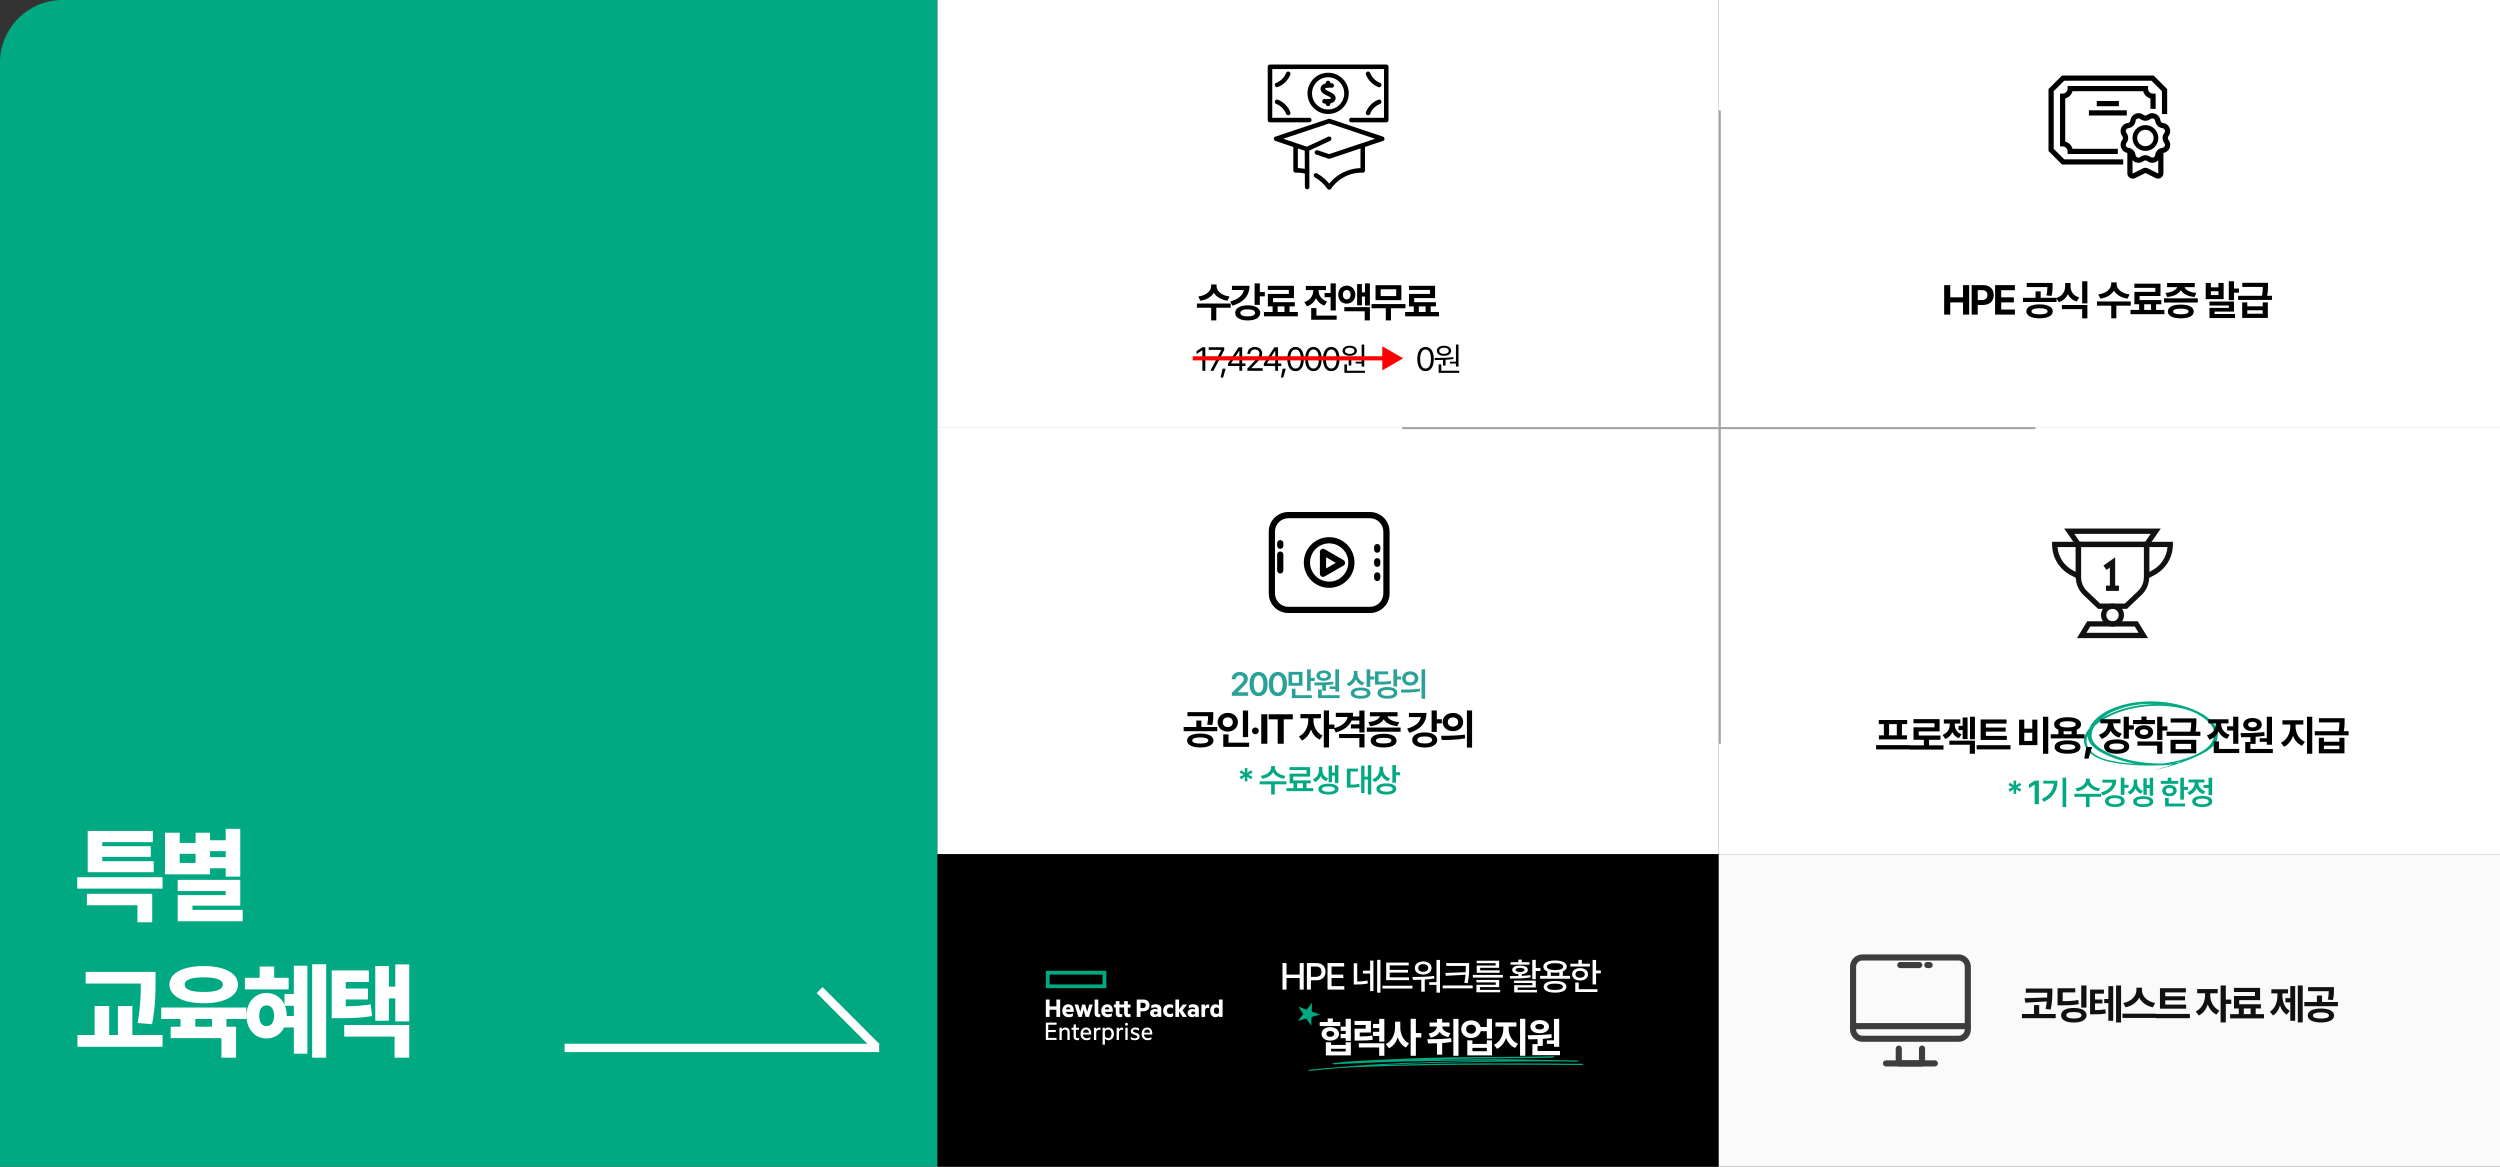
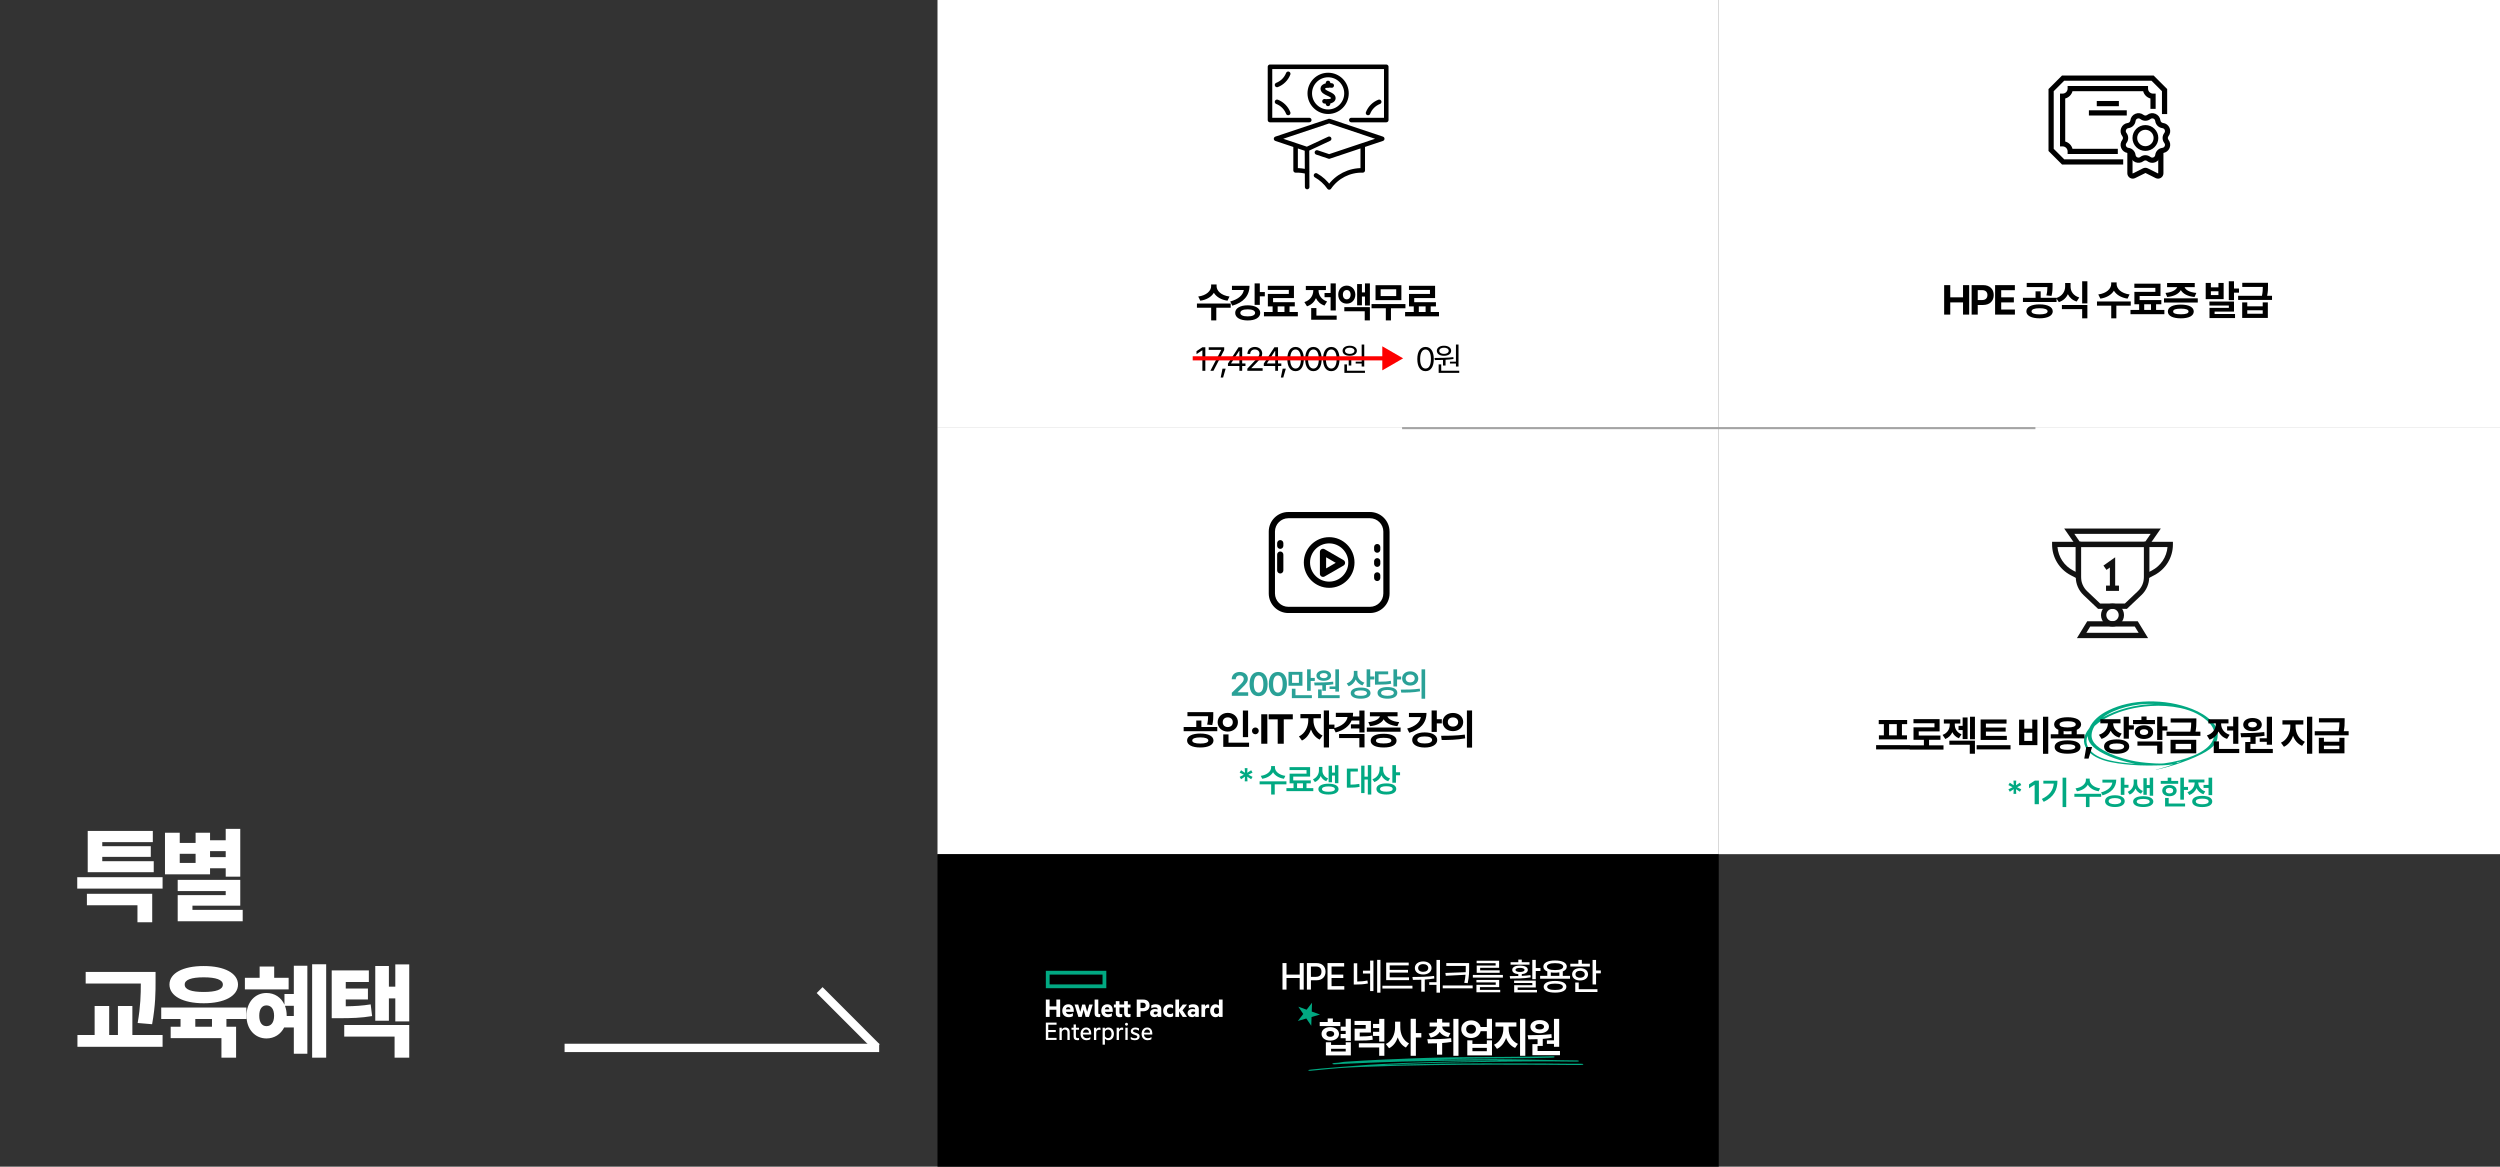
<svg xmlns="http://www.w3.org/2000/svg" width="1200" height="560" viewBox="0 0 1200 560" fill="none">
  <rect x="0" y="0" width="1200" height="560" fill="#333333" stroke="none" />
-   <path d="M0 30C0 13.431 13.431 0 30 0H450V560H0V30Z" fill="#01A982" />
  <g clip-path="url(#clip0_2023_12752)">
    <path d="M422 501H271V505H422V501Z" fill="white" />
    <path d="M394.829 473.823L392 476.65L419.384 504.053L422.213 501.226L394.829 473.823Z" fill="white" />
  </g>
  <path d="M78.041 421.057V426.525H37.074V421.057H78.041ZM73.061 429.016V442.688H65.981V434.533H41.713V429.016H73.061ZM73.793 413.391V418.664H42.103V398.84H73.353V404.211H49.086V406.164H72.377V411.291H49.086V413.391H73.793ZM115.324 397.863V420.812H108.342V416.76H100.822V419.689H79.191V399.719H86.272V404.602H93.889V399.719H100.822V403.332H108.342V397.863H115.324ZM115.324 422.326V434.729H92.375V436.73H116.496V442.199H85.295V429.65H108.342V427.697H85.295V422.326H115.324ZM86.272 414.221H93.889V409.826H86.272V414.221ZM100.822 411.438H108.342V408.557H100.822V411.438ZM74.672 466.525V470.725C74.672 476.096 74.672 482.395 73.012 491.623L66.078 491.037C67.47 483.029 67.592 477.097 67.592 472.092H41.127V466.525H74.672ZM78.041 496.799V502.463H37.172V496.799H45.424V482.883H52.406V496.799H56.605V482.883H63.539V496.799H78.041ZM118.254 483.615V489.133H108.684V492.844H113.322V507.688H106.291V498.312H81.926V492.844H86.662V489.133H77.385V483.615H118.254ZM97.795 463.693C107.707 463.693 114.201 467.111 114.25 472.58C114.201 478.098 107.707 481.564 97.795 481.564C87.834 481.564 81.34 478.098 81.34 472.58C81.34 467.111 87.834 463.693 97.795 463.693ZM97.795 469.113C91.887 469.113 88.615 470.285 88.664 472.58C88.615 475.021 91.887 476.145 97.795 476.145C103.654 476.145 106.975 475.021 106.975 472.58C106.975 470.285 103.654 469.113 97.795 469.113ZM93.742 492.844H101.75V489.133H93.742V492.844ZM156.562 462.863V507.688H149.824V462.863H156.562ZM147.529 463.547V505.783H141.035V493.186H136.396C134.761 496.433 131.685 498.459 127.9 498.459C122.383 498.459 118.281 493.967 118.33 487.57C118.281 481.125 122.383 476.633 127.9 476.633C131.831 476.633 134.98 478.781 136.543 482.248V477.121H141.035V463.547H147.529ZM138.545 469.357V474.924H117.549V469.357H124.629V463.938H131.611V469.357H138.545ZM127.9 482.59C125.801 482.59 124.434 484.25 124.434 487.57C124.434 490.842 125.801 492.551 127.9 492.551C130.098 492.551 131.562 490.842 131.562 487.57C131.562 484.25 130.098 482.59 127.9 482.59ZM136.787 482.785C137.324 484.201 137.617 485.812 137.617 487.57V487.668H141.035V482.785H136.787ZM177.049 465.793V471.359H165.965V474.484H176.609V479.758H165.965V483.029C170.481 482.956 173.997 482.736 177.928 482.102L178.611 487.717C173.387 488.596 168.943 488.742 162.352 488.742H159.227V465.793H177.049ZM196.434 462.912V490.256H189.744V479.221H186.668V489.963H180.125V463.693H186.668V473.605H189.744V462.912H196.434ZM196.434 492.014V507.688H189.402V497.58H165.232V492.014H196.434Z" fill="white" />
  <rect width="375" height="205" transform="translate(450)" fill="white" />
  <g clip-path="url(#clip1_2023_12752)">
    <path d="M627.439 71.608L612.515 66.611L637.991 58.09L663.466 66.611L637.991 75.133L632.124 73.17M654.119 69.757V81.781C647.717 81.602 641.627 84.703 638.013 89.968C636.34 87.558 634.176 85.595 631.678 84.19M627.439 82.45C625.655 81.959 623.781 81.714 621.885 81.781V69.757M637.991 66.611L627.35 71.586L627.439 89.767" stroke="black" stroke-width="2.18" stroke-linecap="round" stroke-linejoin="round" />
    <path d="M612.984 40.778C615.437 39.818 617.378 37.878 618.337 35.424" stroke="black" stroke-width="2.18" stroke-linecap="round" stroke-linejoin="round" />
-     <path d="M662.016 40.778C659.562 39.818 657.622 37.878 656.662 35.424" stroke="black" stroke-width="2.18" stroke-linecap="round" stroke-linejoin="round" />
    <path d="M648.632 57.621H665.408V44.839V32.057H637.501H609.594V44.839V57.621H628.444" stroke="black" stroke-width="2.18" stroke-linecap="round" stroke-linejoin="round" />
    <path d="M612.984 48.877C615.437 49.836 617.378 51.777 618.337 54.231" stroke="black" stroke-width="2.18" stroke-linecap="round" stroke-linejoin="round" />
    <path d="M662.016 48.877C659.562 49.836 657.622 51.777 656.662 54.231" stroke="black" stroke-width="2.18" stroke-linecap="round" stroke-linejoin="round" />
    <path d="M639.219 41.047C636.698 40.645 634.958 41.426 634.936 42.497C634.891 44.883 640.066 44.995 640.022 47.159C640.022 48.23 638.259 49.01 635.761 48.609" stroke="black" stroke-width="2.18" stroke-linecap="round" stroke-linejoin="round" />
    <path d="M637.456 40.956V39.818M637.456 49.857V48.719" stroke="black" stroke-width="2.18" stroke-linecap="round" stroke-linejoin="round" />
    <path d="M637.5 53.627C642.363 53.627 646.312 49.678 646.312 44.815C646.312 39.952 642.363 36.004 637.5 36.004C632.637 36.004 628.688 39.952 628.688 44.815C628.688 49.678 632.637 53.627 637.5 53.627Z" stroke="black" stroke-width="2.18" stroke-linecap="round" stroke-linejoin="round" />
  </g>
  <path d="M583.961 137.41C583.961 139.5 586.09 141.824 590.172 142.332L589.195 144.344C586.09 143.895 583.814 142.459 582.652 140.535C581.48 142.459 579.225 143.895 576.148 144.344L575.152 142.332C579.195 141.824 581.344 139.5 581.344 137.41V136.551H583.961V137.41ZM590.738 145.691V147.723H583.824V153.797H581.363V147.723H574.527V145.691H590.738ZM604.714 136.023V140.203H607.116V142.234H604.714V146.336H602.214V136.023H604.714ZM599.753 137.195C599.773 141.941 596.784 145.262 591.491 146.727L590.495 144.715C594.411 143.67 596.657 141.658 597.038 139.188H591.335V137.195H599.753ZM598.913 146.551C602.527 146.551 604.909 147.957 604.909 150.184C604.909 152.43 602.527 153.816 598.913 153.816C595.3 153.816 592.878 152.43 592.898 150.184C592.878 147.957 595.3 146.551 598.913 146.551ZM598.913 148.484C596.667 148.484 595.339 149.09 595.359 150.184C595.339 151.258 596.667 151.883 598.913 151.863C601.12 151.883 602.448 151.258 602.448 150.184C602.448 149.09 601.12 148.484 598.913 148.484ZM622.967 149.773V151.824H606.698V149.773H610.858V147.059H608.573V141.082H618.631V139.168H608.553V137.176H621.092V143.074H611.073V145.047H621.502V147.059H618.983V149.773H622.967ZM613.28 149.773H616.541V147.059H613.28V149.773ZM641.173 136.043V149.012H638.692V142.645H635.782V140.633H638.692V136.043H641.173ZM641.602 151.492V153.484H629.376V147.879H631.876V151.492H641.602ZM632.911 139.52C632.911 141.57 634.161 143.777 636.993 144.695L635.763 146.668C633.79 146.033 632.442 144.734 631.661 143.113C630.88 144.91 629.464 146.336 627.364 147.039L626.095 145.008C629.024 144.09 630.352 141.766 630.372 139.5V139.227H626.798V137.234H636.446V139.227H632.911V139.52ZM646.438 137.098C648.801 137.098 650.539 138.895 650.559 141.434C650.539 144.012 648.801 145.75 646.438 145.75C644.074 145.75 642.355 144.012 642.355 141.434C642.355 138.895 644.074 137.098 646.438 137.098ZM646.438 139.207C645.344 139.207 644.582 140.027 644.582 141.434C644.582 142.84 645.344 143.68 646.438 143.68C647.512 143.68 648.273 142.84 648.293 141.434C648.273 140.027 647.512 139.207 646.438 139.207ZM657.551 136.043V146.648H655.188V142.332H653.723V146.551H651.418V136.355H653.723V140.34H655.188V136.043H657.551ZM657.551 147.43V153.797H655.07V149.422H645.266V147.43H657.551ZM674.613 145.965V147.957H667.659V153.777H665.198V147.957H658.343V145.965H674.613ZM672.659 136.883V144.051H660.257V136.883H672.659ZM662.718 138.855V142.098H670.179V138.855H662.718ZM690.717 149.773V151.824H674.448V149.773H678.608V147.059H676.323V141.082H686.381V139.168H676.303V137.176H688.842V143.074H678.823V145.047H689.252V147.059H686.733V149.773H690.717ZM681.03 149.773H684.291V147.059H681.03V149.773Z" fill="black" />
  <path d="M578.562 166.688V178H577.141V168.156H577.078L574.328 169.984V168.562L577.141 166.688H578.562ZM580.977 178L586.165 168.016V167.938H580.181V166.688H587.618V168L582.446 178H580.977ZM588.314 176.953L587.096 181.203H585.939L586.799 176.953H588.314ZM589.417 175.688V174.531L594.511 166.688H596.245V174.453H597.823V175.688H596.245V178H594.901V175.688H589.417ZM590.932 174.453H594.901V168.469H594.761L590.932 174.359V174.453ZM598.722 178L598.707 176.969L602.566 172.906C603.91 171.484 604.551 170.719 604.551 169.672C604.551 168.516 603.566 167.75 602.301 167.75C600.957 167.75 600.097 168.609 600.097 169.875H598.769C598.754 167.875 600.301 166.531 602.347 166.531C604.394 166.531 605.863 167.906 605.863 169.672C605.863 170.938 605.269 171.922 603.269 173.984L600.676 176.656V176.75H606.066V178H598.722ZM606.622 175.688V174.531L611.716 166.688H613.45V174.453H615.028V175.688H613.45V178H612.106V175.688H606.622ZM608.138 174.453H612.106V168.469H611.966L608.138 174.359V174.453ZM617.193 176.953L615.974 181.203H614.818L615.678 176.953H617.193ZM621.874 178.156C619.358 178.156 617.921 176.047 617.921 172.344C617.921 168.672 619.389 166.531 621.874 166.531C624.358 166.531 625.827 168.672 625.827 172.344C625.827 176.047 624.374 178.156 621.874 178.156ZM621.874 176.906C623.499 176.906 624.452 175.266 624.452 172.344C624.452 169.422 623.499 167.75 621.874 167.75C620.249 167.75 619.28 169.422 619.28 172.344C619.28 175.266 620.233 176.906 621.874 176.906ZM630.445 178.156C627.929 178.156 626.492 176.047 626.492 172.344C626.492 168.672 627.961 166.531 630.445 166.531C632.929 166.531 634.398 168.672 634.398 172.344C634.398 176.047 632.945 178.156 630.445 178.156ZM630.445 176.906C632.07 176.906 633.023 175.266 633.023 172.344C633.023 169.422 632.07 167.75 630.445 167.75C628.82 167.75 627.851 169.422 627.851 172.344C627.851 175.266 628.804 176.906 630.445 176.906ZM639.016 178.156C636.501 178.156 635.063 176.047 635.063 172.344C635.063 168.672 636.532 166.531 639.016 166.531C641.501 166.531 642.969 168.672 642.969 172.344C642.969 176.047 641.516 178.156 639.016 178.156ZM639.016 176.906C640.641 176.906 641.594 175.266 641.594 172.344C641.594 169.422 640.641 167.75 639.016 167.75C637.391 167.75 636.423 169.422 636.423 172.344C636.423 175.266 637.376 176.906 639.016 176.906ZM654.838 165.391V175.938H653.603V174.5H650.728V173.609H653.603V165.391H654.838ZM655.181 177.938V178.969H645.306V174.906H646.541V177.938H655.181ZM643.306 171.828C645.9 171.812 649.369 171.797 652.353 171.422L652.431 172.312C651.189 172.508 649.892 172.633 648.619 172.703V175.453H647.384V172.766C645.978 172.828 644.642 172.836 643.478 172.828L643.306 171.828ZM647.869 165.953C649.9 165.953 651.291 166.922 651.306 168.375C651.291 169.859 649.9 170.781 647.869 170.781C645.822 170.781 644.431 169.859 644.431 168.375C644.431 166.922 645.822 165.953 647.869 165.953ZM647.869 166.891C646.509 166.875 645.588 167.484 645.603 168.375C645.588 169.281 646.509 169.875 647.869 169.875C649.181 169.875 650.119 169.281 650.134 168.375C650.119 167.484 649.181 166.875 647.869 166.891Z" fill="black" />
  <path d="M684.266 178.156C681.75 178.156 680.312 176.047 680.312 172.344C680.312 168.672 681.781 166.531 684.266 166.531C686.75 166.531 688.219 168.672 688.219 172.344C688.219 176.047 686.766 178.156 684.266 178.156ZM684.266 176.906C685.891 176.906 686.844 175.266 686.844 172.344C686.844 169.422 685.891 167.75 684.266 167.75C682.641 167.75 681.672 169.422 681.672 172.344C681.672 175.266 682.625 176.906 684.266 176.906ZM700.087 165.391V175.938H698.852V174.5H695.977V173.609H698.852V165.391H700.087ZM700.431 177.938V178.969H690.556V174.906H691.79V177.938H700.431ZM688.556 171.828C691.149 171.812 694.618 171.797 697.602 171.422L697.681 172.312C696.438 172.508 695.142 172.633 693.868 172.703V175.453H692.634V172.766C691.227 172.828 689.892 172.836 688.727 172.828L688.556 171.828ZM693.118 165.953C695.149 165.953 696.54 166.922 696.556 168.375C696.54 169.859 695.149 170.781 693.118 170.781C691.071 170.781 689.681 169.859 689.681 168.375C689.681 166.922 691.071 165.953 693.118 165.953ZM693.118 166.891C691.759 166.875 690.837 167.484 690.852 168.375C690.837 169.281 691.759 169.875 693.118 169.875C694.431 169.875 695.368 169.281 695.384 168.375C695.368 167.484 694.431 166.875 693.118 166.891Z" fill="black" />
  <path d="M673.5 172L663.5 166.226V177.774L673.5 172ZM572.5 172V173H664.5V172V171H572.5V172Z" fill="#FD0000" />
  <rect width="375" height="205" transform="translate(825 205)" fill="white" />
  <g clip-path="url(#clip2_2023_12752)">
    <path d="M1020.93 292.246H1007.07L1000.1 285.643C997.726 283.4 996.371 280.254 996.371 276.995V260.064H1031.63V276.981C1031.63 280.24 1030.27 283.4 1027.9 285.629L1020.93 292.232V292.246ZM1008.07 289.706H1019.92L1026.15 283.795C1028.02 282.031 1029.09 279.548 1029.09 276.981V262.604H998.911V276.981C998.911 279.548 999.983 282.031 1001.85 283.795L1008.08 289.706H1008.07Z" fill="#111111" />
    <path d="M1031.02 262.604H996.978L990.813 253.701H1037.19L1031.02 262.604ZM998.304 260.064H1029.7L1032.33 256.241H995.666L998.304 260.064Z" fill="#111111" />
    <path d="M998.911 278.688L993.973 276.12C988.442 273.228 985 267.57 985 261.334V260.064H998.911V278.674V278.688ZM987.596 262.604C988.019 267.373 990.827 271.619 995.144 273.863L996.371 274.497V262.604H987.596Z" fill="#111111" />
    <path d="M1029.09 278.688V260.064H1043V261.334C1043 267.57 1039.56 273.228 1034.03 276.106L1029.09 278.674V278.688ZM1031.63 262.604V274.497L1032.86 273.863C1037.16 271.619 1039.98 267.387 1040.4 262.604H1031.63Z" fill="#111111" />
    <path d="M1015.28 282.356H1012.74V272.41L1011.11 273.553L1009.65 271.479L1015.28 267.5V282.356Z" fill="#111111" />
    <path d="M1017.11 281.086H1010.89V283.625H1017.11V281.086Z" fill="#111111" />
    <path d="M1014.01 300.754C1010.96 300.754 1008.48 298.27 1008.48 295.237C1008.48 292.204 1010.96 289.721 1014.01 289.721C1017.05 289.721 1019.52 292.204 1019.52 295.237C1019.52 298.27 1017.04 300.754 1014.01 300.754ZM1014.01 292.246C1012.36 292.246 1011.02 293.586 1011.02 295.223C1011.02 296.86 1012.36 298.2 1014.01 298.2C1015.66 298.2 1016.98 296.86 1016.98 295.223C1016.98 293.586 1015.64 292.246 1014.01 292.246Z" fill="#111111" />
    <path d="M1031.09 306.297H996.922L1001.87 298.213H1026.13L1031.08 306.297H1031.09ZM1001.45 303.758H1026.55L1024.7 300.752H1003.28L1001.44 303.758H1001.45Z" fill="#111111" />
  </g>
  <g clip-path="url(#clip3_2023_12752)">
    <path d="M1034.8 369.459C1037.64 368.665 1040.51 367.908 1043.17 366.875C1043.05 366.887 1042.92 366.894 1042.8 366.913C1040.06 367.339 1037.24 367.445 1034.39 367.43C1033.2 367.425 1032.01 367.456 1030.82 367.46C1028.11 367.47 1025.39 367.322 1022.68 367.098C1020.68 366.932 1018.68 366.736 1016.69 366.44C1014.16 366.062 1011.66 365.6 1009.33 364.798C1004.47 363.123 1001.53 360.577 1000.53 357.198C1000.05 355.573 1000.34 353.993 1001.02 352.45C1001.4 351.579 1001.93 350.747 1002.56 349.943C1002.71 349.746 1002.86 349.542 1002.96 349.33C1004.55 345.899 1007.63 343.131 1012.03 340.982C1017.56 338.285 1023.93 336.824 1031.1 336.679C1038.58 336.528 1045.62 337.759 1052.17 340.301C1056.01 341.789 1059.14 343.752 1061.57 346.152C1063.19 347.76 1064.21 349.486 1064.47 351.351C1064.6 352.242 1064.49 353.12 1064.41 354.001C1064.2 356.136 1062.88 357.942 1060.77 359.523C1059.56 360.43 1058.19 361.23 1056.73 361.971C1052.83 363.948 1048.57 365.58 1044.12 367.034C1041.2 367.988 1038.14 368.754 1035.05 369.48C1034.98 369.497 1034.9 369.506 1034.83 369.519C1034.82 369.499 1034.81 369.479 1034.8 369.459L1034.8 369.459ZM1032.73 366.33C1033.37 366.369 1034.01 366.417 1034.65 366.446C1035.2 366.471 1035.76 366.487 1036.31 366.487C1037.11 366.487 1037.91 366.519 1038.7 366.419C1043.92 365.752 1048.69 364.479 1053.04 362.64C1055.24 361.708 1057.22 360.621 1058.87 359.307C1061.09 357.541 1062.44 355.523 1062.8 353.223C1063.14 351.001 1062.29 348.883 1060.41 346.943C1057.15 343.57 1052.6 341.147 1046.66 339.871C1041.93 338.858 1037.14 338.579 1032.32 338.88C1024.92 339.339 1018.36 341 1012.59 343.769C1009.96 345.031 1007.65 346.498 1005.73 348.196C1005.53 348.365 1005.35 348.548 1005.24 348.744C1004.49 350.044 1004.02 351.387 1003.96 352.799C1003.88 354.642 1004.69 356.34 1006.43 357.897C1007.37 358.745 1008.48 359.492 1009.71 360.178C1013.54 362.325 1017.89 363.871 1022.63 364.965C1025.92 365.725 1029.31 366.114 1032.74 366.33L1032.73 366.33ZM1024.58 366.628C1024.59 366.61 1024.59 366.593 1024.6 366.575C1024.47 366.547 1024.35 366.511 1024.23 366.489C1021.97 366.087 1019.79 365.541 1017.67 364.889C1014.15 363.808 1010.86 362.496 1007.96 360.794C1006.79 360.112 1005.74 359.373 1004.84 358.549C1003.27 357.122 1002.34 355.572 1002.12 353.88C1002.1 353.716 1002.07 353.552 1002.05 353.388C1001.96 353.432 1001.92 353.475 1001.9 353.523C1001.48 354.81 1001.35 356.116 1001.77 357.442C1002.71 360.38 1005.35 362.579 1009.51 364.088C1011.25 364.718 1013.12 365.128 1015.02 365.48C1017.15 365.876 1019.32 366.142 1021.5 366.359C1022.53 366.461 1023.55 366.539 1024.58 366.628L1024.58 366.628ZM1034.15 337.896C1029.33 337.712 1024.75 338.218 1020.41 339.364C1016.09 340.507 1012.34 342.138 1009.33 344.394C1012.72 342.482 1016.52 340.948 1020.75 339.824C1025 338.696 1029.48 338.077 1034.15 337.897L1034.15 337.896ZM1046.9 365.572C1046.89 365.553 1046.87 365.533 1046.85 365.514C1046.14 365.683 1045.44 365.852 1044.7 366.028C1044.8 366.124 1044.88 366.198 1044.98 366.294C1045.64 366.049 1046.27 365.81 1046.9 365.572Z" fill="#01A982" />
  </g>
  <path d="M916.797 357.656V359.727H900.527V357.656H916.797ZM915.43 345.586V347.578H912.93V352.969H915.352V354.922H901.875V352.969H904.258V347.578H901.797V345.586H915.43ZM906.758 352.969H910.469V347.578H906.758V352.969ZM932.882 357.773V359.824H916.612V357.773H923.468V355.098H918.487V349.121H928.546V347.168H918.468V345.176H931.007V351.074H920.987V353.066H931.417V355.098H925.948V357.773H932.882ZM944.436 344.375V354.766H942.073V350.43H940.1V348.418H942.073V344.375H944.436ZM938.303 347.852C938.303 349.727 939.241 351.582 941.526 352.461L940.276 354.375C938.762 353.789 937.737 352.734 937.131 351.445C936.477 352.891 935.383 354.072 933.752 354.727L932.444 352.754C934.885 351.836 935.881 349.805 935.881 347.832V347.305H933.049V345.312H940.959V347.305H938.303V347.852ZM947.971 344.023V354.863H945.608V344.023H947.971ZM947.971 355.508V361.797H945.491V357.48H935.686V355.508H947.971ZM963.275 353.203V355.176H950.697V345.332H963.138V347.344H953.236V349.219H962.728V351.172H953.236V353.203H963.275ZM965.052 357.695V359.727H948.783V357.695H965.052ZM983.16 344.023V361.836H980.641V344.023H983.16ZM971.656 345.43V349.766H975.484V345.43H977.945V357.676H969.156V345.43H971.656ZM971.656 355.664H975.484V351.699H971.656V355.664ZM1000.57 352.441V354.434H984.363V352.441H988.015V350.312C986.716 349.736 985.984 348.857 985.984 347.715C985.984 345.566 988.503 344.277 992.468 344.277C996.394 344.277 998.913 345.566 998.933 347.715C998.923 348.867 998.161 349.766 996.843 350.332V352.441H1000.57ZM992.448 355.371C996.296 355.371 998.62 356.504 998.64 358.555C998.62 360.645 996.296 361.777 992.448 361.777C988.542 361.777 986.218 360.645 986.218 358.555C986.218 356.504 988.542 355.371 992.448 355.371ZM992.448 357.246C989.988 357.246 988.738 357.676 988.757 358.555C988.738 359.473 989.988 359.922 992.448 359.922C994.851 359.922 996.12 359.473 996.14 358.555C996.12 357.676 994.851 357.246 992.448 357.246ZM992.468 346.191C989.948 346.191 988.562 346.719 988.581 347.715C988.562 348.691 989.948 349.18 992.468 349.18C994.948 349.18 996.355 348.691 996.355 347.715C996.355 346.719 994.948 346.191 992.468 346.191ZM990.534 352.441H994.363V350.957C993.777 351.025 993.142 351.055 992.468 351.055C991.775 351.055 991.13 351.025 990.534 350.938V352.441ZM1004.2 358.555L1002.52 364.121H1000.45L1001.42 358.555H1004.2ZM1017.85 345.215V347.207H1014.32C1014.34 349.277 1015.58 351.279 1018.42 352.109L1017.23 354.062C1015.26 353.467 1013.91 352.275 1013.13 350.742C1012.33 352.539 1010.89 353.965 1008.75 354.668L1007.48 352.695C1010.43 351.768 1011.76 349.463 1011.8 347.207H1008.16V345.215H1017.85ZM1021.86 344.023V348.145H1024.26V350.176H1021.86V354.57H1019.36V344.023H1021.86ZM1016.04 354.922C1019.73 354.902 1022.03 356.172 1022.03 358.34C1022.03 360.508 1019.73 361.797 1016.04 361.797C1012.27 361.797 1009.94 360.508 1009.94 358.34C1009.94 356.172 1012.27 354.902 1016.04 354.922ZM1016.04 356.855C1013.69 356.855 1012.42 357.344 1012.44 358.34C1012.42 359.355 1013.69 359.863 1016.04 359.863C1018.34 359.863 1019.57 359.355 1019.57 358.34C1019.57 357.344 1018.34 356.855 1016.04 356.855ZM1034.39 345.605V347.578H1023.84V345.605H1027.88V343.926H1030.36V345.605H1034.39ZM1029.11 348.145C1031.69 348.145 1033.49 349.473 1033.49 351.426C1033.49 353.379 1031.69 354.707 1029.11 354.707C1026.54 354.707 1024.7 353.379 1024.7 351.426C1024.7 349.473 1026.54 348.145 1029.11 348.145ZM1029.11 350.02C1027.92 350.02 1027.12 350.508 1027.14 351.426C1027.12 352.324 1027.92 352.793 1029.11 352.793C1030.3 352.793 1031.12 352.324 1031.12 351.426C1031.12 350.508 1030.3 350.02 1029.11 350.02ZM1037.94 344.023V348.633H1040.34V350.664H1037.94V355.176H1035.44V344.023H1037.94ZM1037.94 355.918V361.797H1035.44V357.91H1025.97V355.918H1037.94ZM1054.26 344.824V346.25C1054.26 347.637 1054.26 349.18 1053.85 351.211H1056.19V353.223H1039.93V351.211H1051.33C1051.72 349.434 1051.77 348.057 1051.78 346.816H1041.92V344.824H1054.26ZM1054.2 355.098V361.602H1041.86V355.098H1054.2ZM1044.3 357.051V359.609H1051.72V357.051H1044.3ZM1074.4 344.043V357.012H1071.92V350.645H1069.01V348.633H1071.92V344.043H1074.4ZM1074.83 359.492V361.484H1062.6V355.879H1065.1V359.492H1074.83ZM1066.14 347.52C1066.14 349.57 1067.39 351.777 1070.22 352.695L1068.99 354.668C1067.02 354.033 1065.67 352.734 1064.89 351.113C1064.11 352.91 1062.69 354.336 1060.59 355.039L1059.32 353.008C1062.25 352.09 1063.58 349.766 1063.6 347.5V347.227H1060.02V345.234H1069.67V347.227H1066.14V347.52ZM1090.56 344.043V357.461H1088.06V356.055H1084.66V354.355H1088.06V344.043H1090.56ZM1090.95 359.492V361.484H1077.71V356.172H1080.19V353.809C1078.6 353.877 1077.09 353.887 1075.74 353.887L1075.45 351.914C1078.71 351.895 1083.1 351.855 1086.85 351.387L1086.99 353.164C1085.58 353.398 1084.13 353.564 1082.69 353.672V357.051H1080.19V359.492H1090.95ZM1081.23 344.648C1083.81 344.629 1085.66 345.938 1085.66 347.832C1085.66 349.727 1083.81 350.957 1081.23 350.957C1078.59 350.957 1076.75 349.727 1076.75 347.832C1076.75 345.938 1078.57 344.629 1081.23 344.648ZM1081.23 346.465C1079.96 346.465 1079.1 346.953 1079.12 347.832C1079.1 348.691 1079.96 349.16 1081.23 349.16C1082.42 349.16 1083.28 348.691 1083.3 347.832C1083.28 346.953 1082.42 346.465 1081.23 346.465ZM1101.89 348.867C1101.89 351.738 1103.36 354.805 1106.35 356.055L1105 358.008C1102.9 357.119 1101.45 355.352 1100.66 353.184C1099.85 355.537 1098.38 357.49 1096.29 358.457L1094.86 356.484C1097.81 355.176 1099.34 351.875 1099.34 348.867V347.773H1095.57V345.742H1105.6V347.773H1101.89V348.867ZM1109.88 344.023V361.797H1107.36V344.023H1109.88ZM1115.48 354.141V356.035H1122.88V354.141H1125.34V361.602H1113.04V354.141H1115.48ZM1115.48 359.59H1122.88V357.93H1115.48V359.59ZM1125.42 344.746V346.172C1125.42 347.52 1125.42 348.965 1125.01 350.977H1127.35V352.969H1111.08V350.977H1122.53C1122.88 349.258 1122.93 347.92 1122.94 346.738H1113.08V344.746H1125.42Z" fill="black" />
  <path d="M967.797 381.047H966.469L966.594 378.797L964.703 380.031L964.031 378.891L966.047 377.875L964.031 376.844L964.703 375.703L966.594 376.938L966.469 374.688H967.797L967.672 376.938L969.562 375.703L970.219 376.844L968.219 377.875L970.219 378.891L969.562 380.031L967.672 378.797L967.797 381.047ZM978.674 374.688V386H976.627V376.672H976.564L973.924 378.359V376.5L976.721 374.688H978.674ZM991.792 373.266V387.391H990.042V373.266H991.792ZM987.573 374.766C987.573 378.969 985.948 382.547 980.995 384.891L980.089 383.5C983.784 381.742 985.503 379.352 985.808 376.141H980.808V374.766H987.573ZM1003.06 374.438C1003.06 376.219 1005.04 378.016 1008.06 378.406L1007.37 379.812C1004.97 379.453 1003.07 378.273 1002.15 376.672C1001.22 378.273 999.325 379.453 996.95 379.812L996.263 378.406C999.247 378.016 1001.23 376.219 1001.23 374.438V373.719H1003.06V374.438ZM1008.58 381.031V382.469H1002.97V387.391H1001.25V382.469H995.7V381.031H1008.58ZM1019.71 373.266V376.703H1021.68V378.125H1019.71V381.547H1017.97V373.266H1019.71ZM1015.8 374.234C1015.8 377.953 1013.38 380.578 1009.21 381.766L1008.52 380.359C1011.72 379.484 1013.62 377.758 1013.93 375.641H1009.16V374.234H1015.8ZM1015.15 381.719C1018.01 381.719 1019.87 382.812 1019.87 384.547C1019.87 386.312 1018.01 387.375 1015.15 387.375C1012.3 387.375 1010.41 386.312 1010.43 384.547C1010.41 382.812 1012.3 381.719 1015.15 381.719ZM1015.15 383.078C1013.29 383.078 1012.13 383.609 1012.15 384.547C1012.13 385.469 1013.29 386.016 1015.15 386.016C1017.01 386.016 1018.16 385.469 1018.16 384.547C1018.16 383.609 1017.01 383.078 1015.15 383.078ZM1025.84 375.891C1025.84 377.422 1026.73 378.953 1028.59 379.656L1027.67 380.984C1026.41 380.5 1025.54 379.602 1025.03 378.5C1024.51 379.766 1023.59 380.844 1022.25 381.406L1021.31 380.078C1023.25 379.219 1024.15 377.453 1024.17 375.891V374.141H1025.84V375.891ZM1033.51 373.281V381.938H1031.86V378.266H1030.45V381.5H1028.83V373.547H1030.45V376.844H1031.86V373.281H1033.51ZM1028.75 382.172C1031.7 382.172 1033.58 383.141 1033.59 384.766C1033.58 386.391 1031.7 387.375 1028.75 387.375C1025.76 387.375 1023.9 386.391 1023.9 384.766C1023.9 383.141 1025.76 382.172 1028.75 382.172ZM1028.75 383.484C1026.8 383.484 1025.64 383.938 1025.64 384.766C1025.64 385.609 1026.8 386.047 1028.75 386.047C1030.69 386.047 1031.84 385.609 1031.84 384.766C1031.84 383.938 1030.69 383.484 1028.75 383.484ZM1048.28 373.281V377.719H1050.25V379.156H1048.28V383.828H1046.55V373.281H1048.28ZM1045.53 374.844V376.234H1037.16V374.844H1040.49V373.266H1042.22V374.844H1045.53ZM1041.34 376.812C1043.38 376.812 1044.78 377.891 1044.8 379.516C1044.78 381.125 1043.38 382.188 1041.34 382.188C1039.3 382.188 1037.88 381.125 1037.88 379.516C1037.88 377.891 1039.3 376.812 1041.34 376.812ZM1041.34 378.156C1040.27 378.156 1039.56 378.656 1039.56 379.516C1039.56 380.359 1040.27 380.859 1041.34 380.844C1042.42 380.859 1043.14 380.359 1043.14 379.516C1043.14 378.656 1042.42 378.156 1041.34 378.156ZM1048.84 385.703V387.109H1039.24V383H1040.97V385.703H1048.84ZM1061.84 373.266V381.656H1060.1V378.203H1057.7V376.781H1060.1V373.266H1061.84ZM1057.06 382.016C1060.06 382.016 1061.88 383 1061.88 384.703C1061.88 386.406 1060.06 387.391 1057.06 387.391C1054.07 387.391 1052.24 386.406 1052.26 384.703C1052.24 383 1054.07 382.016 1057.06 382.016ZM1057.06 383.344C1055.09 383.344 1053.98 383.812 1053.98 384.703C1053.98 385.578 1055.09 386.047 1057.06 386.047C1059.03 386.047 1060.15 385.578 1060.15 384.703C1060.15 383.812 1059.03 383.344 1057.06 383.344ZM1055.2 375.688C1055.2 377.406 1056.34 379.141 1058.53 379.875L1057.65 381.25C1056.08 380.719 1054.96 379.641 1054.35 378.312C1053.73 379.82 1052.55 381.023 1050.87 381.625L1049.96 380.25C1052.23 379.469 1053.43 377.562 1053.43 375.703V375.594H1050.49V374.188H1058.12V375.594H1055.2V375.688Z" fill="#01A982" />
  <rect width="375" height="205" transform="translate(825)" fill="white" />
  <path d="M933.191 151V136.859H936.121V142.719H942.254V136.859H945.203V151H942.254V145.141H936.121V151H933.191ZM946.386 151V136.859H951.933C955.155 136.859 956.991 138.832 956.991 141.625C956.991 144.457 955.116 146.391 951.855 146.391H949.316V151H946.386ZM949.316 144.027H951.386C953.124 144.027 953.964 143.051 953.964 141.625C953.964 140.219 953.124 139.262 951.386 139.262H949.316V144.027ZM957.647 151V136.859H967.139V139.281H960.577V142.719H966.651V145.141H960.577V148.578H967.159V151H957.647ZM978.977 146.098C982.864 146.098 985.305 147.328 985.325 149.457C985.305 151.547 982.864 152.797 978.977 152.797C975.13 152.797 972.649 151.547 972.649 149.457C972.649 147.328 975.13 146.098 978.977 146.098ZM978.977 147.953C976.536 147.953 975.13 148.461 975.13 149.457C975.13 150.414 976.536 150.902 978.977 150.902C981.419 150.902 982.845 150.414 982.845 149.457C982.845 148.461 981.419 147.953 978.977 147.953ZM985.227 135.824V137.27C985.227 138.676 985.227 140.199 984.72 142.035L982.278 141.801C982.669 140.189 982.718 138.988 982.747 137.777H972.825V135.824H985.227ZM987.141 142.953V144.965H971.009V142.953H977.063V139.848H979.524V142.953H987.141ZM993.871 137.543C993.852 139.77 995.121 141.918 998.051 142.797L996.801 144.75C994.779 144.105 993.383 142.846 992.582 141.215C991.781 142.973 990.336 144.35 988.246 145.023L986.996 143.07C989.965 142.113 991.273 139.809 991.273 137.543V135.844H993.871V137.543ZM1001.94 146.391V152.797H999.438V148.383H989.711V146.391H1001.94ZM1001.94 135.023V145.629H999.438V135.023H1001.94ZM1015.98 136.41C1015.98 138.5 1018.11 140.824 1022.19 141.332L1021.22 143.344C1018.11 142.895 1015.84 141.459 1014.67 139.535C1013.5 141.459 1011.25 142.895 1008.17 143.344L1007.17 141.332C1011.22 140.824 1013.37 138.5 1013.37 136.41V135.551H1015.98V136.41ZM1022.76 144.691V146.723H1015.85V152.797H1013.39V146.723H1006.55V144.691H1022.76ZM1038.9 148.773V150.824H1022.63V148.773H1026.79V146.059H1024.51V140.082H1034.57V138.168H1024.49V136.176H1037.03V142.074H1027.01V144.047H1037.44V146.059H1034.92V148.773H1038.9ZM1029.22 148.773H1032.48V146.059H1029.22V148.773ZM1054.93 143.207V145.219H1038.72V143.207H1054.93ZM1046.81 146.215C1050.65 146.215 1052.98 147.426 1053 149.516C1052.98 151.625 1050.65 152.797 1046.81 152.797C1042.92 152.797 1040.57 151.625 1040.57 149.516C1040.57 147.426 1042.92 146.215 1046.81 146.215ZM1046.81 148.148C1044.34 148.148 1043.09 148.578 1043.11 149.516C1043.09 150.434 1044.34 150.863 1046.81 150.863C1049.21 150.863 1050.48 150.434 1050.5 149.516C1050.48 148.578 1049.21 148.148 1046.81 148.148ZM1053.47 135.844V137.836H1048.62C1049.02 139.076 1050.83 140.307 1054.25 140.609L1053.37 142.562C1050.02 142.24 1047.75 140.971 1046.81 139.242C1045.87 140.971 1043.64 142.24 1040.26 142.562L1039.44 140.609C1042.78 140.307 1044.61 139.086 1045.03 137.836H1040.2V135.844H1053.47ZM1061.22 135.824V137.934H1064.85V135.824H1067.35V143.578H1058.74V135.824H1061.22ZM1061.22 141.625H1064.85V139.809H1061.22V141.625ZM1072.32 135.023V138.48H1074.72V140.492H1072.32V144.066H1069.82V135.023H1072.32ZM1072.32 144.73V149.555H1063V150.707H1072.82V152.68H1060.56V147.777H1069.84V146.664H1060.52V144.73H1072.32ZM1078.69 145.141V147.035H1086.1V145.141H1088.56V152.602H1076.25V145.141H1078.69ZM1078.69 150.59H1086.1V148.93H1078.69V150.59ZM1088.64 135.746V137.172C1088.64 138.52 1088.64 139.965 1088.23 141.977H1090.57V143.969H1074.3V141.977H1085.74C1086.1 140.258 1086.14 138.92 1086.15 137.738H1076.29V135.746H1088.64Z" fill="black" />
  <g clip-path="url(#clip4_2023_12752)">
    <path d="M1033.08 78.154C1032.22 78.154 1031.38 77.864 1030.67 77.314C1030.15 76.904 1029.43 76.904 1028.91 77.314C1027.78 78.194 1026.31 78.394 1024.98 77.854C1023.65 77.304 1022.76 76.124 1022.58 74.694C1022.5 74.044 1021.99 73.524 1021.33 73.444C1019.9 73.274 1018.73 72.374 1018.18 71.044C1017.63 69.714 1017.83 68.254 1018.71 67.114C1019.12 66.594 1019.12 65.864 1018.71 65.354C1017.83 64.224 1017.63 62.754 1018.18 61.424C1018.73 60.094 1019.91 59.204 1021.33 59.024C1021.98 58.944 1022.5 58.434 1022.58 57.774C1022.75 56.344 1023.65 55.174 1024.98 54.624C1026.31 54.074 1027.77 54.274 1028.91 55.154C1029.43 55.564 1030.16 55.564 1030.67 55.154C1031.8 54.274 1033.27 54.074 1034.6 54.624C1035.93 55.174 1036.82 56.354 1037 57.774C1037.08 58.424 1037.59 58.944 1038.25 59.024C1039.68 59.194 1040.85 60.094 1041.4 61.424C1041.95 62.754 1041.75 64.224 1040.87 65.354C1040.46 65.874 1040.46 66.604 1040.87 67.114C1041.75 68.244 1041.95 69.714 1041.4 71.044C1040.85 72.374 1039.67 73.264 1038.25 73.444C1037.6 73.524 1037.08 74.034 1037 74.694C1036.83 76.124 1035.93 77.304 1034.6 77.854C1034.1 78.054 1033.59 78.164 1033.08 78.164V78.154ZM1029.79 74.504C1030.64 74.504 1031.5 74.784 1032.21 75.344C1032.81 75.804 1033.41 75.634 1033.64 75.534C1033.87 75.434 1034.42 75.134 1034.51 74.384C1034.73 72.584 1036.14 71.184 1037.93 70.964C1038.68 70.874 1038.98 70.324 1039.08 70.084C1039.18 69.854 1039.35 69.244 1038.88 68.654C1037.77 67.224 1037.77 65.234 1038.88 63.814C1039.34 63.224 1039.17 62.614 1039.08 62.384C1038.98 62.154 1038.68 61.604 1037.93 61.504C1036.13 61.284 1034.73 59.874 1034.51 58.084C1034.42 57.334 1033.87 57.034 1033.64 56.934C1033.41 56.834 1032.8 56.664 1032.21 57.134C1030.78 58.244 1028.79 58.244 1027.37 57.134C1026.78 56.674 1026.17 56.844 1025.94 56.934C1025.71 57.034 1025.16 57.334 1025.07 58.084C1024.85 59.884 1023.44 61.284 1021.65 61.504C1020.9 61.594 1020.6 62.144 1020.5 62.384C1020.4 62.614 1020.23 63.224 1020.7 63.814C1021.81 65.244 1021.81 67.234 1020.7 68.654C1020.24 69.244 1020.41 69.854 1020.5 70.084C1020.6 70.314 1020.9 70.864 1021.65 70.964C1023.45 71.184 1024.85 72.594 1025.07 74.384C1025.16 75.134 1025.71 75.434 1025.94 75.534C1026.17 75.634 1026.78 75.804 1027.37 75.334C1028.08 74.774 1028.94 74.494 1029.79 74.494V74.504Z" fill="black" />
    <path d="M1029.79 72.435C1026.37 72.435 1023.59 69.655 1023.59 66.235C1023.59 62.815 1026.37 60.035 1029.79 60.035C1033.21 60.035 1035.99 62.815 1035.99 66.235C1035.99 69.655 1033.21 72.435 1029.79 72.435ZM1029.79 62.295C1027.62 62.295 1025.85 64.065 1025.85 66.235C1025.85 68.405 1027.62 70.175 1029.79 70.175C1031.96 70.175 1033.73 68.405 1033.73 66.235C1033.73 64.065 1031.96 62.295 1029.79 62.295Z" fill="black" />
    <path d="M1023.72 85.755C1023.25 85.755 1022.77 85.625 1022.35 85.365C1021.58 84.885 1021.12 84.065 1021.12 83.165V72.475H1023.62V83.165L1023.76 83.245L1028.63 80.805C1029.36 80.445 1030.22 80.445 1030.94 80.805L1035.83 83.245L1035.95 83.165V72.475H1038.45V83.165C1038.45 84.065 1037.99 84.895 1037.22 85.365C1036.45 85.845 1035.51 85.885 1034.7 85.475L1029.83 83.035L1024.87 85.475C1024.5 85.655 1024.1 85.755 1023.7 85.755H1023.72Z" fill="black" />
    <path d="M1019.13 78.974H989.785L983.285 72.474V42.734L989.775 36.244H1033.74L1040.24 42.744V54.764H1037.74V43.774L1032.71 38.744H990.815L985.785 43.774V71.434L990.815 76.474H1019.13V78.974Z" fill="black" />
    <path d="M1016.55 73.923H992.455V72.673C992.455 71.353 991.375 70.273 990.055 70.273H988.805V44.933H990.055C991.375 44.933 992.455 43.853 992.455 42.533V41.283H1031.06V42.533C1031.06 43.853 1032.14 44.933 1033.46 44.933H1034.71V52.243H1032.21V47.273C1030.51 46.823 1029.17 45.483 1028.72 43.783H994.795C994.345 45.483 993.005 46.823 991.305 47.273V67.933C993.005 68.383 994.345 69.723 994.795 71.423H1016.55V73.923Z" fill="black" />
    <path d="M1017.06 48.475H1006.45V50.975H1017.06V48.475Z" fill="black" />
    <path d="M1020.85 52.943H1002.67V55.443H1020.85V52.943Z" fill="black" />
  </g>
  <rect width="375" height="205" transform="translate(450 205)" fill="white" />
  <g clip-path="url(#clip5_2023_12752)">
    <path d="M667 255.164V284.851C667 290.045 662.776 294.254 657.597 294.254H618.403C613.224 294.254 609 290.03 609 284.851V255.164C609 249.97 613.224 245.761 618.403 245.761H657.582C662.776 245.761 666.985 249.985 666.985 255.164H667ZM611.985 284.851C611.985 288.388 614.866 291.269 618.403 291.269H657.582C661.119 291.269 664 288.388 664 284.851V255.164C664 251.627 661.119 248.746 657.582 248.746H618.403C614.866 248.746 611.985 251.627 611.985 255.164V284.851Z" fill="black" />
    <path d="M616.015 266.209V273.791C616.015 274.612 615.343 275.283 614.522 275.283C613.701 275.283 613.03 274.612 613.03 273.791V266.209C613.03 265.388 613.701 264.716 614.522 264.716C615.343 264.716 616.015 265.388 616.015 266.209Z" fill="black" />
    <path d="M616.015 260.732V261.97C616.015 262.791 615.343 263.463 614.522 263.463C613.701 263.463 613.03 262.791 613.03 261.97V260.732C613.03 259.911 613.701 259.239 614.522 259.239C615.343 259.239 616.015 259.911 616.015 260.732Z" fill="black" />
    <path d="M662.552 269.388V270.627C662.552 271.447 661.881 272.119 661.06 272.119C660.239 272.119 659.567 271.447 659.567 270.627V269.388C659.567 268.567 660.239 267.895 661.06 267.895C661.881 267.895 662.552 268.567 662.552 269.388Z" fill="black" />
    <path d="M662.552 276.179V277.418C662.552 278.239 661.881 278.91 661.06 278.91C660.239 278.91 659.567 278.239 659.567 277.418V276.179C659.567 275.358 660.239 274.686 661.06 274.686C661.881 274.686 662.552 275.358 662.552 276.179Z" fill="black" />
    <path d="M662.552 262.597V263.836C662.552 264.656 661.881 265.328 661.06 265.328C660.239 265.328 659.567 264.656 659.567 263.836V262.597C659.567 261.776 660.239 261.104 661.06 261.104C661.881 261.104 662.552 261.776 662.552 262.597Z" fill="black" />
    <path d="M650.164 270C650.164 276.716 644.702 282.164 638 282.164C631.299 282.164 625.836 276.701 625.836 270C625.836 263.298 631.299 257.836 638 257.836C644.702 257.836 650.164 263.298 650.164 270ZM628.821 270C628.821 275.06 632.94 279.179 638 279.179C643.06 279.179 647.179 275.06 647.179 270C647.179 264.94 643.06 260.821 638 260.821C632.94 260.821 628.821 264.94 628.821 270Z" fill="black" />
    <path d="M635.045 276.91C634.791 276.91 634.522 276.836 634.299 276.716C633.836 276.447 633.552 275.955 633.552 275.418V264.91C633.552 264.373 633.836 263.88 634.299 263.612C634.761 263.343 635.328 263.343 635.791 263.612L644.896 268.865C645.358 269.134 645.642 269.627 645.642 270.164C645.642 270.701 645.358 271.194 644.896 271.462L635.791 276.716C635.567 276.85 635.299 276.91 635.045 276.91ZM636.537 267.492V272.836L641.164 270.164L636.537 267.492Z" fill="black" />
  </g>
  <path d="M591.27 334V332.531L595.27 328.672C596.41 327.531 597.004 326.859 597.004 325.906C597.004 324.859 596.176 324.188 595.067 324.188C593.895 324.188 593.145 324.922 593.16 326.062H591.223C591.207 323.922 592.817 322.531 595.082 322.531C597.395 322.531 598.957 323.906 598.957 325.812C598.957 327.094 598.332 328.125 596.113 330.219L594.098 332.219V332.297H599.129V334H591.27ZM604.122 334.156C601.403 334.156 599.778 332.047 599.778 328.344C599.778 324.656 601.403 322.531 604.122 322.531C606.825 322.531 608.466 324.656 608.466 328.344C608.466 332.047 606.841 334.156 604.122 334.156ZM604.122 332.453C605.544 332.453 606.419 331.062 606.419 328.344C606.419 325.641 605.528 324.219 604.122 324.219C602.716 324.219 601.825 325.641 601.825 328.344C601.825 331.062 602.7 332.453 604.122 332.453ZM613.381 334.156C610.662 334.156 609.037 332.047 609.037 328.344C609.037 324.656 610.662 322.531 613.381 322.531C616.084 322.531 617.725 324.656 617.725 328.344C617.725 332.047 616.1 334.156 613.381 334.156ZM613.381 332.453C614.803 332.453 615.678 331.062 615.678 328.344C615.678 325.641 614.787 324.219 613.381 324.219C611.975 324.219 611.084 325.641 611.084 328.344C611.084 331.062 611.959 332.453 613.381 332.453ZM625.171 322.484V329.156H618.483V322.484H625.171ZM620.187 323.875V327.781H623.468V323.875H620.187ZM629.14 321.266V325.406H631.108V326.859H629.14V331.578H627.405V321.266H629.14ZM629.702 333.703V335.109H620.093V330.578H621.827V333.703H629.702ZM642.711 321.281V331.969H640.961V330.734H638.195V329.516H640.961V321.281H642.711ZM643.039 333.703V335.109H632.68V330.938H634.414V333.703H643.039ZM630.805 327.625C633.414 327.609 636.914 327.578 639.914 327.203L640.008 328.453C638.844 328.648 637.641 328.781 636.445 328.859V331.578H634.711V328.953C633.391 329.008 632.133 329.016 631.023 329.016L630.805 327.625ZM635.414 321.797C637.477 321.797 638.914 322.812 638.93 324.297C638.914 325.812 637.477 326.781 635.414 326.781C633.32 326.781 631.883 325.812 631.883 324.297C631.883 322.812 633.32 321.797 635.414 321.797ZM635.414 323.078C634.289 323.078 633.523 323.531 633.523 324.297C633.523 325.062 634.289 325.516 635.414 325.516C636.492 325.516 637.258 325.062 637.273 324.297C637.258 323.531 636.492 323.078 635.414 323.078ZM651.572 323.516C651.572 325.297 652.728 326.969 654.9 327.656L653.963 329.016C652.439 328.5 651.346 327.469 650.744 326.156C650.119 327.656 648.978 328.836 647.353 329.406L646.416 328.047C648.697 327.25 649.822 325.375 649.838 323.359V322.016H651.572V323.516ZM657.713 321.266V324.703H659.682V326.141H657.713V329.719H655.978V321.266H657.713ZM653.119 330.031C656.041 330.016 657.838 331.016 657.853 332.688C657.838 334.391 656.041 335.375 653.119 335.375C650.166 335.375 648.338 334.391 648.338 332.688C648.338 331.016 650.166 330.016 653.119 330.031ZM653.119 331.391C651.182 331.391 650.072 331.859 650.072 332.688C650.072 333.562 651.182 334 653.119 334C655.057 334 656.135 333.562 656.135 332.688C656.135 331.859 655.057 331.391 653.119 331.391ZM670.597 321.266V324.734H672.55V326.156H670.597V329.516H668.847V321.266H670.597ZM665.987 329.781C668.878 329.781 670.706 330.812 670.722 332.562C670.706 334.344 668.878 335.375 665.987 335.375C663.065 335.375 661.206 334.344 661.206 332.562C661.206 330.812 663.065 329.781 665.987 329.781ZM665.987 331.172C664.05 331.172 662.909 331.656 662.925 332.562C662.909 333.484 664.05 333.984 665.987 333.984C667.893 333.984 669.034 333.484 669.034 332.562C669.034 331.656 667.893 331.172 665.987 331.172ZM666.315 322.266V323.672H661.706V327.219C664.409 327.211 665.917 327.133 667.581 326.781L667.753 328.172C665.925 328.562 664.253 328.625 661.128 328.625H659.987V322.266H666.315ZM676.887 322.25C679.121 322.234 680.762 323.656 680.777 325.656C680.762 327.672 679.121 329.078 676.887 329.078C674.668 329.078 673.012 327.672 673.012 325.656C673.012 323.656 674.668 322.234 676.887 322.25ZM676.887 323.75C675.652 323.75 674.73 324.484 674.73 325.656C674.73 326.844 675.652 327.562 676.887 327.562C678.137 327.562 679.074 326.844 679.074 325.656C679.074 324.484 678.137 323.75 676.887 323.75ZM684.074 321.266V335.406H682.34V321.266H684.074ZM672.371 331.031C674.918 331.031 678.449 331 681.496 330.562L681.637 331.828C678.465 332.438 675.074 332.453 672.59 332.453L672.371 331.031Z" fill="#2AA197" />
  <path d="M576.123 352.098C580.01 352.098 582.452 353.328 582.471 355.457C582.452 357.547 580.01 358.797 576.123 358.797C572.276 358.797 569.795 357.547 569.795 355.457C569.795 353.328 572.276 352.098 576.123 352.098ZM576.123 353.953C573.682 353.953 572.276 354.461 572.276 355.457C572.276 356.414 573.682 356.902 576.123 356.902C578.565 356.902 579.991 356.414 579.991 355.457C579.991 354.461 578.565 353.953 576.123 353.953ZM582.373 341.824V343.27C582.373 344.676 582.373 346.199 581.866 348.035L579.424 347.801C579.815 346.189 579.864 344.988 579.893 343.777H569.971V341.824H582.373ZM584.287 348.953V350.965H568.155V348.953H574.209V345.848H576.67V348.953H584.287ZM599.084 341.043V353.816H596.584V341.043H599.084ZM599.552 356.492V358.484H587.17V352.527H589.689V356.492H599.552ZM589.337 342.176C592.072 342.176 594.201 344.051 594.201 346.648C594.201 349.305 592.072 351.16 589.337 351.16C586.603 351.16 584.474 349.305 584.474 346.648C584.474 344.051 586.603 342.176 589.337 342.176ZM589.337 344.344C587.951 344.324 586.896 345.203 586.916 346.648C586.896 348.133 587.951 348.992 589.337 348.992C590.685 348.992 591.74 348.133 591.74 346.648C591.74 345.203 590.685 344.324 589.337 344.344ZM602.591 352.449C601.673 352.449 600.93 351.707 600.95 350.809C600.93 349.91 601.673 349.188 602.591 349.188C603.45 349.188 604.212 349.91 604.212 350.809C604.212 351.707 603.45 352.449 602.591 352.449ZM608.324 342.859V357H605.395V342.859H608.324ZM608.96 345.281V342.859H620.542V345.281H616.206V357H613.296V345.281H608.96ZM630.466 345.867C630.447 348.582 631.892 351.707 634.822 353.055L633.435 355.008C631.453 354.1 630.037 352.283 629.255 350.145C628.455 352.498 627 354.49 624.939 355.457L623.494 353.484C626.462 352.098 627.947 348.797 627.966 345.867V344.773H624.197V342.742H634.041V344.773H630.466V345.867ZM637.927 341.023V347.801H640.545V349.891H637.927V358.797H635.427V341.023H637.927ZM649.501 342.137C649.501 342.752 649.452 343.348 649.364 343.914H652.489V341.043H654.97V351.59H652.489V349.656H648.446V347.664H652.489V345.867H648.778C647.577 348.621 644.95 350.555 641.122 351.57L640.184 349.578C644.188 348.553 646.434 346.561 646.825 344.148H641.2V342.137H649.501ZM654.97 352.312V358.758H652.489V354.266H642.762V352.312H654.97ZM672.285 349.207V351.219H656.074V349.207H672.285ZM664.16 352.215C668.008 352.215 670.332 353.426 670.352 355.516C670.332 357.625 668.008 358.797 664.16 358.797C660.273 358.797 657.93 357.625 657.93 355.516C657.93 353.426 660.273 352.215 664.16 352.215ZM664.16 354.148C661.699 354.148 660.449 354.578 660.469 355.516C660.449 356.434 661.699 356.863 664.16 356.863C666.562 356.863 667.832 356.434 667.852 355.516C667.832 354.578 666.562 354.148 664.16 354.148ZM670.82 341.844V343.836H665.977C666.377 345.076 668.184 346.307 671.602 346.609L670.723 348.562C667.373 348.24 665.107 346.971 664.16 345.242C663.223 346.971 660.996 348.24 657.617 348.562L656.797 346.609C660.137 346.307 661.963 345.086 662.383 343.836H657.559V341.844H670.82ZM689.67 341.023V345.203H692.073V347.234H689.67V351.336H687.17V341.023H689.67ZM684.709 342.195C684.729 346.941 681.741 350.262 676.448 351.727L675.452 349.715C679.368 348.67 681.614 346.658 681.995 344.188H676.291V342.195H684.709ZM683.87 351.551C687.483 351.551 689.866 352.957 689.866 355.184C689.866 357.43 687.483 358.816 683.87 358.816C680.256 358.816 677.834 357.43 677.854 355.184C677.834 352.957 680.256 351.551 683.87 351.551ZM683.87 353.484C681.623 353.484 680.295 354.09 680.315 355.184C680.295 356.258 681.623 356.883 683.87 356.863C686.077 356.883 687.405 356.258 687.405 355.184C687.405 354.09 686.077 353.484 683.87 353.484ZM697.416 342.215C700.228 342.195 702.338 344.031 702.338 346.57C702.338 349.129 700.228 350.945 697.416 350.945C694.603 350.945 692.474 349.129 692.474 346.57C692.474 344.031 694.603 342.195 697.416 342.215ZM697.416 344.363C696.009 344.363 694.935 345.184 694.955 346.57C694.935 347.977 696.009 348.777 697.416 348.777C698.822 348.777 699.896 347.977 699.916 346.57C699.896 345.184 698.841 344.363 697.416 344.363ZM706.595 341.023V358.836H704.115V341.023H706.595ZM691.732 353.172C694.896 353.191 699.291 353.133 703.099 352.605L703.295 354.402C699.349 355.164 695.13 355.203 692.025 355.203L691.732 353.172Z" fill="black" />
  <path d="M598.797 375.047H597.469L597.594 372.797L595.703 374.031L595.031 372.891L597.047 371.875L595.031 370.844L595.703 369.703L597.594 370.938L597.469 368.688H598.797L598.672 370.938L600.562 369.703L601.219 370.844L599.219 371.875L601.219 372.891L600.562 374.031L598.672 372.797L598.797 375.047ZM611.971 368.438C611.971 370.219 613.955 372.016 616.971 372.406L616.283 373.812C613.885 373.453 611.978 372.273 611.064 370.672C610.135 372.273 608.236 373.453 605.861 373.812L605.174 372.406C608.158 372.016 610.142 370.219 610.142 368.438V367.719H611.971V368.438ZM617.486 375.031V376.469H611.877V381.391H610.158V376.469H604.611V375.031H617.486ZM630.386 378.312V379.75H617.479V378.312H620.901V375.984H619.011V371.375H627.136V369.641H618.979V368.234H628.854V372.766H620.745V374.578H629.183V375.984H627.12V378.312H630.386ZM622.589 378.312H625.417V375.984H622.589V378.312ZM634.754 369.891C634.754 371.422 635.644 372.953 637.504 373.656L636.582 374.984C635.324 374.5 634.449 373.602 633.941 372.5C633.426 373.766 632.504 374.844 631.16 375.406L630.222 374.078C632.16 373.219 633.066 371.453 633.082 369.891V368.141H634.754V369.891ZM642.426 367.281V375.938H640.769V372.266H639.363V375.5H637.738V367.547H639.363V370.844H640.769V367.281H642.426ZM637.66 376.172C640.613 376.172 642.488 377.141 642.504 378.766C642.488 380.391 640.613 381.375 637.66 381.375C634.676 381.375 632.816 380.391 632.816 378.766C632.816 377.141 634.676 376.172 637.66 376.172ZM637.66 377.484C635.707 377.484 634.551 377.938 634.551 378.766C634.551 379.609 635.707 380.047 637.66 380.047C639.597 380.047 640.754 379.609 640.754 378.766C640.754 377.938 639.597 377.484 637.66 377.484ZM658.209 367.266V381.391H656.553V374.188H654.959V380.672H653.365V367.531H654.959V372.797H656.553V367.266H658.209ZM651.771 368.938V370.344H648.24V376.625C649.779 376.609 651.045 376.531 652.474 376.266L652.599 377.688C650.896 378.031 649.412 378.078 647.443 378.094H646.49V368.938H651.771ZM663.921 369.516C663.921 371.297 665.077 372.969 667.249 373.656L666.311 375.016C664.788 374.5 663.694 373.469 663.092 372.156C662.467 373.656 661.327 374.836 659.702 375.406L658.764 374.047C661.046 373.25 662.171 371.375 662.186 369.359V368.016H663.921V369.516ZM670.061 367.266V370.703H672.03V372.141H670.061V375.719H668.327V367.266H670.061ZM665.467 376.031C668.389 376.016 670.186 377.016 670.202 378.688C670.186 380.391 668.389 381.375 665.467 381.375C662.514 381.375 660.686 380.391 660.686 378.688C660.686 377.016 662.514 376.016 665.467 376.031ZM665.467 377.391C663.53 377.391 662.421 377.859 662.421 378.688C662.421 379.562 663.53 380 665.467 380C667.405 380 668.483 379.562 668.483 378.688C668.483 377.859 667.405 377.391 665.467 377.391Z" fill="#01A982" />
  <g clip-path="url(#clip6_2023_12752)">
    <rect x="450" y="410" width="375" height="150" fill="black" />
    <path d="M615.591 475V462.273H617.525V467.793H623.853V462.273H625.787V475H623.853V469.445H617.525V475H615.591ZM627.308 475V462.273H631.843C634.796 462.273 636.255 464.049 636.255 466.404C636.255 468.742 634.796 470.535 631.843 470.535H629.242V475H627.308ZM629.242 468.883H631.65C633.531 468.883 634.304 467.828 634.304 466.404C634.304 464.963 633.531 463.926 631.65 463.926H629.242V468.883ZM637.215 475V462.273H645.195V463.943H639.148V467.793H644.773V469.445H639.148V473.33H645.265V475H637.215ZM651.473 462.379V471.133C653.09 471.106 654.619 471.001 656.359 470.641L656.588 472.064C654.531 472.486 652.791 472.574 650.84 472.574H649.803V462.379H651.473ZM662.617 460.744V476.494H661.035V460.744H662.617ZM659.242 461.096V475.721H657.66V467.301H654.215V465.93H657.66V461.096H659.242ZM676.338 469.129V470.465H665.369V462.045H676.18V463.398H667.057V465.525H675.846V466.844H667.057V469.129H676.338ZM677.973 473.137V474.508H663.559V473.137H677.973ZM691.201 460.762V476.494H689.514V472.732H686.033V471.467H689.514V460.762H691.201ZM677.965 468.953C680.953 468.936 684.926 468.918 688.371 468.443L688.459 469.674C686.965 469.938 685.409 470.096 683.889 470.184V476.002H682.219V470.271C680.777 470.333 679.406 470.342 678.193 470.342L677.965 468.953ZM683.15 461.482C685.471 461.482 687.141 462.766 687.141 464.629C687.141 466.527 685.471 467.758 683.15 467.758C680.777 467.758 679.125 466.527 679.125 464.629C679.125 462.766 680.777 461.482 683.15 461.482ZM683.15 462.766C681.691 462.766 680.689 463.521 680.707 464.629C680.689 465.754 681.691 466.475 683.15 466.475C684.557 466.475 685.559 465.754 685.559 464.629C685.559 463.521 684.557 462.766 683.15 462.766ZM705.186 462.273V464.189C705.186 466.492 705.186 468.654 704.5 471.924L702.848 471.766C703.182 470.324 703.358 469.059 703.445 467.881L693.988 468.391L693.777 467.02L703.533 466.65C703.56 465.807 703.56 464.998 703.568 464.189V463.645H694.217V462.273H705.186ZM706.873 473.014V474.385H692.512V473.014H706.873ZM721.385 467.969V469.252H706.971V467.969H721.385ZM719.61 470.359V473.822H710.363V475.123H720.102V476.301H708.694V472.715H717.957V471.555H708.676V470.359H719.61ZM719.574 461.148V464.559H710.469V465.754H719.838V466.932H708.817V463.451H717.904V462.326H708.781V461.148H719.574ZM737.172 460.744V464.664H739.422V466.088H737.172V470.025H735.502V460.744H737.172ZM737.172 470.693V473.98H728.471V475.176H737.752V476.336H726.801V472.908H735.52V471.854H726.766V470.693H737.172ZM724.674 468.531C725.896 468.531 727.311 468.531 728.787 468.479V467.6C726.977 467.433 725.852 466.712 725.869 465.525C725.852 464.242 727.328 463.486 729.614 463.486C731.881 463.486 733.358 464.242 733.358 465.525C733.358 466.703 732.242 467.424 730.457 467.6V468.426C731.864 468.355 733.287 468.241 734.606 468.057L734.746 469.146C731.354 469.709 727.627 469.727 724.85 469.727L724.674 468.531ZM734.166 461.869V463.029H725.078V461.869H728.787V460.604H730.457V461.869H734.166ZM729.614 464.576C728.26 464.576 727.451 464.928 727.451 465.525C727.451 466.158 728.26 466.545 729.614 466.545C730.95 466.545 731.758 466.158 731.758 465.525C731.758 464.928 730.95 464.576 729.614 464.576ZM753.618 468.426V469.779H739.256V468.426H742.702V466.299C741.489 465.807 740.803 465.016 740.803 463.979C740.803 462.115 742.965 461.025 746.428 461.025C749.873 461.025 752.053 462.115 752.053 463.979C752.053 465.016 751.359 465.815 750.137 466.299V468.426H753.618ZM746.428 470.852C749.821 470.852 751.86 471.854 751.86 473.646C751.86 475.475 749.821 476.459 746.428 476.459C743 476.459 740.961 475.475 740.961 473.646C740.961 471.854 743 470.852 746.428 470.852ZM746.428 472.135C744.02 472.135 742.649 472.68 742.649 473.646C742.649 474.631 744.02 475.193 746.428 475.176C748.801 475.193 750.19 474.631 750.19 473.646C750.19 472.68 748.801 472.135 746.428 472.135ZM746.428 462.309C743.985 462.309 742.508 462.924 742.526 463.979C742.508 465.033 743.985 465.631 746.428 465.631C748.871 465.631 750.33 465.033 750.33 463.979C750.33 462.924 748.871 462.309 746.428 462.309ZM744.389 468.426H748.485V466.738C747.87 466.844 747.175 466.896 746.428 466.896C745.69 466.896 745.004 466.844 744.389 466.756V468.426ZM766.108 460.762V465.824H768.393V467.213H766.108V472.539H764.438V460.762H766.108ZM763.137 462.59V463.943H753.75V462.59H757.618V460.744H759.288V462.59H763.137ZM758.444 464.699C760.711 464.699 762.258 465.877 762.258 467.67C762.258 469.463 760.711 470.623 758.444 470.623C756.159 470.623 754.612 469.463 754.612 467.67C754.612 465.877 756.159 464.699 758.444 464.699ZM758.444 465.982C757.108 465.982 756.211 466.633 756.229 467.67C756.211 468.689 757.108 469.322 758.444 469.322C759.78 469.322 760.676 468.689 760.694 467.67C760.676 466.633 759.78 465.982 758.444 465.982ZM766.776 474.807V476.16H756.124V471.607H757.793V474.807H766.776ZM643.346 490.566V492.52H633.464V490.566H637.292V488.867H639.772V490.566H643.346ZM638.503 493.027C640.944 493.027 642.702 494.355 642.721 496.27C642.702 498.184 640.944 499.492 638.503 499.492C636.042 499.492 634.323 498.184 634.343 496.27C634.323 494.355 636.042 493.027 638.503 493.027ZM638.503 494.883C637.37 494.883 636.647 495.371 636.667 496.27C636.647 497.168 637.37 497.676 638.503 497.676C639.616 497.676 640.397 497.168 640.397 496.27C640.397 495.371 639.616 494.883 638.503 494.883ZM648.405 489.023V499.609H645.925V498.32H643.503V496.328H645.925V494.824H643.542V492.812H645.925V489.023H648.405ZM638.913 500.273V501.582H645.944V500.273H648.405V506.602H636.413V500.273H638.913ZM638.913 504.688H645.944V503.438H638.913V504.688ZM658.045 490.059V495.605H652.674V497.5C655.32 497.5 656.883 497.412 658.689 497.07L658.924 499.062C656.854 499.434 654.979 499.492 651.541 499.492H650.213V493.75H655.545V492.012H650.174V490.059H658.045ZM664.49 489.043V499.98H662.01V497.246H659.061V495.273H662.01V493.477H659.061V491.504H662.01V489.043H664.49ZM664.49 500.781V506.797H662.01V502.773H652.244V500.781H664.49ZM672.138 493.047C672.118 496.23 673.486 499.453 676.337 500.82L674.833 502.812C672.929 501.875 671.65 500.117 670.907 497.969C670.136 500.273 668.759 502.158 666.747 503.145L665.204 501.133C668.212 499.746 669.638 496.348 669.638 493.047V490.391H672.138V493.047ZM679.618 489.023V495.879H682.236V497.988H679.618V506.797H677.118V489.023H679.618ZM695.773 490.801V492.734H692.257C692.306 494.131 693.566 495.42 696.203 495.898L695.226 497.812C693.214 497.422 691.828 496.533 691.046 495.332C690.255 496.65 688.839 497.646 686.75 498.066L685.734 496.133C688.42 495.635 689.67 494.238 689.738 492.734H686.203V490.801H689.757V489.062H692.257V490.801H695.773ZM700.07 489.043V506.797H697.609V489.043H700.07ZM685.129 498.828C688.41 498.828 692.785 498.809 696.535 498.32L696.691 500.117C695.226 500.371 693.722 500.547 692.238 500.645V506.25H689.757V500.781C688.214 500.84 686.74 500.85 685.441 500.84L685.129 498.828ZM706.136 489.785C708.411 489.766 710.218 491.064 710.706 492.969H713.675V489.023H716.155V498.574H713.675V494.961H710.725C710.257 496.914 708.43 498.242 706.136 498.242C703.401 498.242 701.389 496.465 701.409 493.984C701.389 491.543 703.401 489.766 706.136 489.785ZM706.136 491.855C704.749 491.836 703.753 492.656 703.772 493.984C703.753 495.312 704.749 496.152 706.136 496.152C707.483 496.152 708.46 495.312 708.46 493.984C708.46 492.656 707.483 491.836 706.136 491.855ZM706.761 499.355V501.074H713.675V499.355H716.155V506.602H704.3V499.355H706.761ZM706.761 504.59H713.675V502.988H706.761V504.59ZM724.154 493.867C724.154 496.738 725.619 499.805 728.607 501.055L727.26 503.008C725.16 502.119 723.715 500.352 722.924 498.184C722.113 500.537 720.639 502.49 718.549 503.457L717.123 501.484C720.072 500.176 721.596 496.875 721.596 493.867V492.773H717.826V490.742H727.865V492.773H724.154V493.867ZM732.143 489.023V506.797H729.623V489.023H732.143ZM748.404 489.043V502.461H745.904V501.055H742.505V499.355H745.904V489.043H748.404ZM748.794 504.492V506.484H735.552V501.172H738.032V498.809C736.441 498.877 734.927 498.887 733.579 498.887L733.286 496.914C736.548 496.895 740.943 496.855 744.693 496.387L744.829 498.164C743.423 498.398 741.968 498.564 740.532 498.672V502.051H738.032V504.492H748.794ZM739.068 489.648C741.646 489.629 743.501 490.938 743.501 492.832C743.501 494.727 741.646 495.957 739.068 495.957C736.431 495.957 734.595 494.727 734.595 492.832C734.595 490.938 736.411 489.629 739.068 489.648ZM739.068 491.465C737.798 491.465 736.939 491.953 736.958 492.832C736.939 493.691 737.798 494.16 739.068 494.16C740.259 494.16 741.118 493.691 741.138 492.832C741.118 491.953 740.259 491.465 739.068 491.465Z" fill="white" />
    <g clip-path="url(#clip7_2023_12752)">
      <path d="M502 466V474.339H531.033V466H502ZM529.218 472.526H503.815V467.815H529.218V472.526Z" fill="#01A982" />
      <path d="M503.815 488.122H502V479.783H503.815V483.079H507.058V479.783H508.873V488.122H507.058V484.666H503.815V488.122ZM512.994 488.256C511.154 488.256 509.898 487.094 509.898 485.188C509.898 483.282 511.126 482.051 512.754 482.051C514.528 482.051 515.409 483.239 515.409 485.013V485.681H511.619C511.832 486.603 512.554 486.841 513.275 486.841C513.903 486.841 514.356 486.707 514.915 486.36H514.981V487.734C514.5 488.081 513.819 488.256 512.994 488.256ZM511.619 484.466H513.781C513.741 483.854 513.488 483.426 512.781 483.426C512.247 483.426 511.781 483.654 511.619 484.466ZM520.145 484.626L519.211 488.122H517.624L515.809 482.251V482.186H517.543L518.53 485.694L519.464 482.186H520.879L521.826 485.694L522.826 482.186H524.494V482.251L522.679 488.122H521.092L520.145 484.626ZM527.446 488.256C526.006 488.256 525.418 487.681 525.418 486.335V479.783H527.18V486.216C527.18 486.628 527.34 486.775 527.686 486.775C527.808 486.775 527.98 486.735 528.086 486.694H528.114V488.15C527.967 488.203 527.714 488.256 527.448 488.256H527.446ZM531.701 488.256C529.861 488.256 528.605 487.094 528.605 485.188C528.605 483.282 529.833 482.051 531.461 482.051C533.235 482.051 534.116 483.239 534.116 485.013V485.681H530.327C530.539 486.603 531.261 486.841 531.982 486.841C532.61 486.841 533.063 486.707 533.623 486.36H533.688V487.734C533.207 488.081 532.526 488.256 531.701 488.256ZM530.327 484.466H532.489C532.448 483.854 532.195 483.426 531.489 483.426C530.954 483.426 530.489 483.654 530.327 484.466ZM541.349 482.186H542.657V483.601H541.349V486.016C541.349 486.535 541.549 486.775 542.083 486.775C542.229 486.775 542.417 486.762 542.617 486.694H542.657V488.081C542.429 488.162 542.083 488.256 541.576 488.256C540.149 488.256 539.589 487.603 539.589 486.094V483.598H537.334V486.013C537.334 486.532 537.534 486.772 538.068 486.772C538.215 486.772 538.402 486.76 538.602 486.691H538.642V488.079C538.415 488.16 538.068 488.253 537.562 488.253C536.134 488.253 535.574 487.6 535.574 486.092V483.596H534.668V482.18H535.574V480.553H537.336V482.18H539.592V480.553H541.354V482.18L541.349 482.186ZM551.793 482.611C551.793 484.426 550.578 485.413 548.738 485.413H547.444V488.122H545.629V479.783H548.738C550.581 479.783 551.793 480.77 551.793 482.611ZM548.591 483.879C549.512 483.879 549.953 483.358 549.953 482.611C549.953 481.864 549.512 481.317 548.591 481.317H547.444V483.879H548.591ZM555.714 487.534C555.327 488 554.755 488.228 554.14 488.228C552.98 488.228 552.031 487.522 552.031 486.266C552.031 485.104 552.978 484.332 554.34 484.332C554.768 484.332 555.208 484.398 555.661 484.532V484.426C555.661 483.785 555.302 483.504 554.352 483.504C553.753 483.504 553.178 483.677 552.684 483.958H552.618V482.542C553.072 482.277 553.872 482.049 554.659 482.049C556.446 482.049 557.421 482.902 557.421 484.398V488.122H555.712V487.534H555.714ZM555.661 486.254V485.747C555.395 485.6 555.049 485.547 554.687 485.547C554.112 485.547 553.765 485.76 553.765 486.241C553.765 486.722 554.112 486.947 554.631 486.947C555.125 486.947 555.499 486.694 555.659 486.254H555.661ZM558.317 485.16C558.317 483.251 559.663 482.051 561.425 482.051C562.053 482.051 562.64 482.186 563.081 482.504V484.013H563.015C562.628 483.72 562.175 483.545 561.653 483.545C560.772 483.545 560.106 484.145 560.106 485.16C560.106 486.175 560.775 486.762 561.653 486.762C562.172 486.762 562.628 486.588 563.015 486.294H563.081V487.803C562.64 488.124 562.053 488.256 561.425 488.256C559.663 488.256 558.317 487.069 558.317 485.16ZM565.949 485.428V488.124H564.187V479.786H565.949V484.535L567.723 482.186H569.726V482.251L567.592 484.947L569.726 488.056V488.122H567.711L565.949 485.426V485.428ZM573.728 487.534C573.341 488 572.766 488.228 572.153 488.228C570.992 488.228 570.045 487.522 570.045 486.266C570.045 485.104 570.992 484.332 572.353 484.332C572.781 484.332 573.222 484.398 573.675 484.532V484.426C573.675 483.785 573.315 483.504 572.369 483.504C571.769 483.504 571.194 483.677 570.7 483.958H570.635V482.542C571.088 482.277 571.888 482.049 572.675 482.049C574.462 482.049 575.437 482.902 575.437 484.398V488.122H573.728V487.534ZM573.675 486.254V485.747C573.409 485.6 573.062 485.547 572.7 485.547C572.126 485.547 571.779 485.76 571.779 486.241C571.779 486.722 572.126 486.947 572.647 486.947C573.169 486.947 573.515 486.694 573.675 486.254ZM578.399 483.145C578.717 482.492 579.186 482.117 579.839 482.117C580.079 482.117 580.32 482.17 580.411 482.223V483.904H580.345C580.145 483.823 579.905 483.77 579.571 483.77C579.024 483.77 578.596 484.092 578.449 484.704V488.122H576.687V482.183H578.396V483.142L578.399 483.145ZM585.135 487.509C584.763 487.99 584.175 488.256 583.373 488.256C581.851 488.256 580.877 486.869 580.877 485.16C580.877 483.451 581.851 482.051 583.373 482.051C584.147 482.051 584.707 482.292 585.081 482.732V479.783H586.843V488.122H585.135V487.509ZM585.084 486.107V484.198C584.79 483.77 584.403 483.585 583.963 483.585C583.188 483.585 582.669 484.145 582.669 485.16C582.669 486.175 583.191 486.722 583.963 486.722C584.403 486.722 584.79 486.535 585.084 486.109V486.107ZM502 490.846H507.151V491.858H503.162V494.407H506.777V495.395H503.162V498.169H507.151V499.182H502V490.843V490.846ZM511.407 493.195C512.728 493.195 513.462 494.063 513.462 495.491V499.187H512.356V495.519C512.356 494.757 511.969 494.21 511.128 494.21C510.435 494.21 509.847 494.65 509.647 495.278V499.187H508.541V493.316H509.647V494.169C509.994 493.623 510.582 493.195 511.409 493.195H511.407ZM516.437 493.314H517.945V494.26H516.437V497.422C516.437 498.09 516.784 498.316 517.411 498.316C517.583 498.316 517.771 498.29 517.905 498.235H517.945V499.182C517.786 499.247 517.558 499.303 517.252 499.303C515.877 499.303 515.331 498.675 515.331 497.529V494.26H514.315V493.314H515.331V491.752H516.437V493.314ZM521.548 499.306C519.826 499.306 518.652 498.156 518.652 496.316C518.652 494.476 519.745 493.195 521.333 493.195C522.92 493.195 523.788 494.357 523.788 496.075V496.582H519.758C519.877 497.769 520.639 498.344 521.692 498.344C522.345 498.344 522.813 498.197 523.332 497.81H523.373V498.784C522.892 499.159 522.264 499.303 521.545 499.303L521.548 499.306ZM519.798 495.676H522.72C522.679 494.81 522.254 494.141 521.345 494.141C520.505 494.141 519.958 494.769 519.798 495.676ZM526.203 494.22C526.456 493.592 527.018 493.22 527.659 493.22C527.912 493.22 528.14 493.261 528.233 493.314V494.407H528.193C528.033 494.326 527.765 494.288 527.499 494.288C526.899 494.288 526.393 494.688 526.206 495.357V499.187H525.099V493.316H526.206V494.222L526.203 494.22ZM531.995 493.195C533.744 493.195 534.676 494.622 534.676 496.25C534.676 497.878 533.742 499.306 531.995 499.306C531.273 499.306 530.661 498.931 530.355 498.531V501.44H529.248V493.314H530.355V493.979C530.661 493.567 531.276 493.192 531.995 493.192V493.195ZM531.808 498.303C532.901 498.303 533.542 497.435 533.542 496.248C533.542 495.06 532.901 494.192 531.808 494.192C531.208 494.192 530.646 494.552 530.355 495.126V497.382C530.648 497.954 531.208 498.303 531.808 498.303ZM537.091 494.22C537.344 493.592 537.903 493.22 538.546 493.22C538.799 493.22 539.027 493.261 539.121 493.314V494.407H539.08C538.921 494.326 538.653 494.288 538.387 494.288C537.787 494.288 537.281 494.688 537.093 495.357V499.187H535.987V493.316H537.093V494.222L537.091 494.22ZM540.721 490.939C541.108 490.939 541.427 491.246 541.427 491.633C541.427 492.02 541.106 492.326 540.721 492.326C540.336 492.326 540.014 492.02 540.014 491.633C540.014 491.246 540.349 490.939 540.721 490.939ZM540.174 493.314H541.283V499.184H540.174V493.314ZM545.232 495.757C546.072 496.022 547.006 496.369 547.006 497.491C547.006 498.69 546.019 499.306 544.751 499.306C543.976 499.306 543.202 499.118 542.764 498.771V497.718H542.817C543.31 498.172 544.044 498.371 544.738 498.371C545.366 498.371 545.925 498.131 545.925 497.625C545.925 497.118 545.46 496.984 544.538 496.678C543.71 496.412 542.791 496.103 542.791 494.997C542.791 493.891 543.726 493.195 544.913 493.195C545.606 493.195 546.219 493.342 546.715 493.676V494.744H546.675C546.194 494.357 545.634 494.131 544.941 494.131C544.247 494.131 543.86 494.438 543.86 494.853C543.86 495.319 544.288 495.453 545.234 495.762L545.232 495.757ZM550.862 499.306C549.14 499.306 547.966 498.156 547.966 496.316C547.966 494.476 549.059 493.195 550.646 493.195C552.234 493.195 553.102 494.357 553.102 496.075V496.582H549.072C549.191 497.769 549.953 498.344 551.006 498.344C551.659 498.344 552.127 498.197 552.646 497.81H552.687V498.784C552.206 499.159 551.581 499.303 550.859 499.303L550.862 499.306ZM549.115 495.676H552.036C551.996 494.81 551.57 494.141 550.662 494.141C549.821 494.141 549.274 494.769 549.115 495.676Z" fill="white" />
    </g>
    <g clip-path="url(#clip8_2023_12752)">
      <path d="M689.833 508.498C690.648 508.498 691.462 508.499 692.278 508.495C700.606 508.455 708.935 508.376 717.262 508.387C723.068 508.396 728.875 508.516 734.679 508.608C739.764 508.689 744.847 508.807 749.93 508.901C752.185 508.942 754.44 508.965 756.695 508.997C756.934 509.001 757.199 508.984 757.405 509.027C757.593 509.067 757.794 509.164 757.852 509.256C757.938 509.39 757.742 509.506 757.463 509.539C757.164 509.574 756.847 509.584 756.537 509.582C754.472 509.571 752.407 509.575 750.346 509.537C742.593 509.393 734.841 509.489 727.089 509.542C723.369 509.568 719.65 509.607 715.931 509.664C709.693 509.76 703.457 509.871 697.223 509.988C693.938 510.05 690.653 510.124 687.372 510.223C682.87 510.36 678.371 510.517 673.873 510.686C671.148 510.789 668.428 510.931 665.706 511.058C665.232 511.08 664.761 511.123 664.294 511.181C665.321 511.155 666.35 511.131 667.377 511.103C669.678 511.044 671.977 510.974 674.278 510.924C679.625 510.808 684.972 510.697 690.32 510.593C692.287 510.554 694.255 510.53 696.222 510.514C701.574 510.473 706.927 510.411 712.278 510.409C721.568 510.404 730.857 510.428 740.145 510.461C744.249 510.476 748.351 510.548 752.455 510.581C754.543 510.598 756.631 510.582 758.72 510.587C759.027 510.587 759.359 510.592 759.632 510.646C759.807 510.682 759.982 510.808 759.997 510.9C760.009 510.972 759.813 511.088 759.649 511.125C759.424 511.177 759.142 511.188 758.882 511.191C757.538 511.201 756.194 511.218 754.851 511.209C750.243 511.176 745.636 511.124 741.027 511.098C736.73 511.074 732.433 511.075 728.138 511.067C724.082 511.06 720.024 511.06 715.968 511.046C706.341 511.015 696.717 511.121 687.096 511.262C681.195 511.349 675.294 511.463 669.399 511.615C664.079 511.752 658.763 511.93 653.454 512.138C649.846 512.28 646.237 512.459 642.656 512.71C639.552 512.927 636.485 513.268 633.404 513.557C631.992 513.69 630.585 513.831 629.174 513.966C628.987 513.984 628.794 513.994 628.604 513.996C628.316 514.001 628.069 513.957 628.008 513.808C627.946 513.659 628.147 513.573 628.411 513.525C628.678 513.476 628.954 513.431 629.233 513.402C631.037 513.217 632.835 513.013 634.651 512.858C638.334 512.543 642.023 512.25 645.715 511.958C649.452 511.662 653.189 511.359 656.937 511.095C659.476 510.915 662.03 510.786 664.582 510.657C667.947 510.489 671.313 510.334 674.684 510.193C676.931 510.099 679.183 510.032 681.434 509.964C685.242 509.849 689.049 509.736 692.86 509.634C695.232 509.571 697.606 509.521 699.981 509.479C706.361 509.369 712.743 509.268 719.123 509.163C719.265 509.161 719.406 509.156 719.549 509.125C719.241 509.117 718.934 509.104 718.626 509.102C716.946 509.093 715.266 509.071 713.586 509.079C706.793 509.111 699.999 509.117 693.208 509.198C686.491 509.278 679.774 509.404 673.062 509.571C667.719 509.705 662.384 509.918 657.049 510.12C652.84 510.282 648.636 510.478 644.432 510.666C643.165 510.723 641.902 510.794 640.645 510.883C639.946 510.932 639.614 510.791 639.555 510.628C639.485 510.433 639.796 510.299 640.447 510.242C640.707 510.219 640.97 510.206 641.229 510.185C642.112 510.108 642.991 510.09 643.846 509.879C644.605 509.691 645.546 509.65 646.421 509.591C649.056 509.411 651.695 509.238 654.341 509.092C657.819 508.9 661.303 508.728 664.789 508.564C666.724 508.473 668.664 508.418 670.6 508.338C673.015 508.238 675.426 508.121 677.842 508.027C680.281 507.933 682.724 507.853 685.166 507.777C697.341 507.4 709.539 507.407 721.729 507.317C726.168 507.285 730.607 507.237 735.047 507.178C738.309 507.134 741.569 507.059 744.832 507C745.071 506.995 745.314 506.992 745.551 507.008C745.972 507.036 746.205 507.148 746.216 507.308C746.227 507.464 746.01 507.601 745.601 507.632C745.034 507.676 744.458 507.698 743.884 507.717C737.582 507.935 731.268 507.915 724.955 507.956C719.748 507.99 714.539 508.029 709.333 508.101C704.008 508.175 698.684 508.292 693.36 508.393C692.186 508.415 691.015 508.453 689.84 508.483C689.837 508.487 689.834 508.49 689.831 508.494L689.833 508.498Z" fill="#01A982" />
    </g>
    <path d="M629.772 481.304L629.634 485.54L633.621 486.979L629.549 488.158L629.412 492.394L627.033 488.886L622.962 490.065L625.563 486.718L623.184 483.211L627.171 484.65L629.772 481.304Z" fill="#01A982" />
  </g>
  <g clip-path="url(#clip9_2023_12752)">
    <rect x="825" y="410" width="375" height="150" fill="#FAFAFA" />
    <path d="M985.117 474.508V476.09C985.117 478.238 985.137 480.738 984.316 484.586L981.875 484.332C982.168 482.984 982.344 481.783 982.461 480.699L972.148 481.285L971.797 479.156L982.617 478.805C982.656 477.965 982.666 477.203 982.676 476.5H972.383V474.508H985.117ZM986.738 486.715V488.746H970.527V486.715H976.328V482.418H978.809V486.715H986.738ZM1001.5 473.023V483.648H998.995V473.023H1001.5ZM996.124 474.352V476.344H990.089V480.562C993.458 480.543 995.411 480.426 997.589 479.996L997.804 481.988C995.402 482.477 993.234 482.555 989.171 482.555H987.628V474.352H996.124ZM995.441 483.824C999.171 483.805 1001.53 485.113 1001.55 487.32C1001.53 489.527 999.171 490.816 995.441 490.816C991.632 490.816 989.327 489.527 989.327 487.32C989.327 485.113 991.632 483.805 995.441 483.824ZM995.441 485.777C993.077 485.777 991.827 486.266 991.827 487.32C991.827 488.355 993.077 488.883 995.441 488.883C997.784 488.883 999.093 488.355 999.093 487.32C999.093 486.266 997.784 485.777 995.441 485.777ZM1009.89 474.996V476.949H1005.61V479.781H1009.18V481.676H1005.61V484.859C1007.51 484.85 1008.92 484.742 1010.57 484.469L1010.78 486.48C1008.75 486.852 1007.03 486.871 1004.44 486.871H1003.24V474.996H1009.89ZM1018.11 473.023V490.797H1015.71V473.023H1018.11ZM1014.34 473.336V489.996H1012.01V481.5H1010.02V479.508H1012.01V473.336H1014.34ZM1028.14 475.367C1028.14 477.965 1030.44 480.758 1034.47 481.441L1033.37 483.512C1030.28 482.896 1027.97 481.158 1026.83 478.863C1025.65 481.139 1023.34 482.887 1020.27 483.512L1019.19 481.441C1023.14 480.738 1025.46 477.945 1025.48 475.367V474.078H1028.14V475.367ZM1035.05 486.559V488.609H1018.78V486.559H1035.05ZM1049.36 482.203V484.176H1036.78V474.332H1049.22V476.344H1039.32V478.219H1048.81V480.172H1039.32V482.203H1049.36ZM1051.14 486.695V488.727H1034.87V486.695H1051.14ZM1060.93 477.867C1060.91 480.582 1062.35 483.707 1065.28 485.055L1063.89 487.008C1061.91 486.1 1060.5 484.283 1059.71 482.145C1058.91 484.498 1057.46 486.49 1055.4 487.457L1053.95 485.484C1056.92 484.098 1058.41 480.797 1058.43 477.867V476.773H1054.66V474.742H1064.5V476.773H1060.93V477.867ZM1068.39 473.023V479.801H1071V481.891H1068.39V490.797H1065.89V473.023H1068.39ZM1086.72 486.773V488.824H1070.45V486.773H1074.61V484.059H1072.32V478.082H1082.38V476.168H1072.3V474.176H1084.84V480.074H1074.82V482.047H1085.25V484.059H1082.73V486.773H1086.72ZM1077.03 486.773H1080.29V484.059H1077.03V486.773ZM1105.31 473.023V490.797H1102.95V473.023H1105.31ZM1101.68 473.316V489.977H1099.34V481.129H1096.99V479.117H1099.34V473.316H1101.68ZM1095.57 477.789C1095.57 480.738 1096.49 483.727 1099.08 485.211L1097.62 487.047C1096.04 486.109 1094.99 484.518 1094.4 482.613C1093.78 484.684 1092.71 486.441 1091.07 487.438L1089.57 485.602C1092.19 484 1093.16 480.797 1093.16 477.789V476.832H1090.25V474.84H1098.26V476.832H1095.57V477.789ZM1114.04 484.098C1117.92 484.098 1120.36 485.328 1120.38 487.457C1120.36 489.547 1117.92 490.797 1114.04 490.797C1110.19 490.797 1107.71 489.547 1107.71 487.457C1107.71 485.328 1110.19 484.098 1114.04 484.098ZM1114.04 485.953C1111.59 485.953 1110.19 486.461 1110.19 487.457C1110.19 488.414 1111.59 488.902 1114.04 488.902C1116.48 488.902 1117.9 488.414 1117.9 487.457C1117.9 486.461 1116.48 485.953 1114.04 485.953ZM1120.29 473.824V475.27C1120.29 476.676 1120.29 478.199 1119.78 480.035L1117.34 479.801C1117.73 478.189 1117.78 476.988 1117.8 475.777H1107.88V473.824H1120.29ZM1122.2 480.953V482.965H1106.07V480.953H1112.12V477.848H1114.58V480.953H1122.2Z" fill="#111111" />
    <g clip-path="url(#clip10_2023_12752)">
      <path d="M940.076 500.075H893.939C890.667 500.075 888 497.408 888 494.136V464.046C888 460.775 890.667 458.107 893.939 458.107H940.076C943.348 458.107 946.015 460.775 946.015 464.046V494.151C946.015 497.422 943.348 500.09 940.076 500.09V500.075ZM893.939 461.055C892.288 461.055 890.947 462.396 890.947 464.046V494.151C890.947 495.802 892.288 497.142 893.939 497.142H940.076C941.727 497.142 943.068 495.802 943.068 494.151V464.046C943.068 462.396 941.727 461.055 940.076 461.055H893.939Z" fill="#3D3D3D" />
      <path d="M944.527 494.004H889.474C888.663 494.004 888 493.341 888 492.53C888 491.72 888.663 491.057 889.474 491.057H944.527C945.337 491.057 946 491.72 946 492.53C946 493.341 945.337 494.004 944.527 494.004Z" fill="#3D3D3D" />
      <path d="M922.57 511.892H911.415C910.605 511.892 909.942 511.229 909.942 510.419V503.331C909.942 502.521 910.605 501.857 911.415 501.857C912.226 501.857 912.889 502.521 912.889 503.331V508.945H921.097V503.331C921.097 502.521 921.76 501.857 922.57 501.857C923.381 501.857 924.044 502.521 924.044 503.331V510.419C924.044 511.229 923.381 511.892 922.57 511.892Z" fill="#3D3D3D" />
      <path d="M928.73 511.892H905.271C904.46 511.892 903.797 511.229 903.797 510.419C903.797 509.608 904.46 508.945 905.271 508.945H928.73C929.541 508.945 930.204 509.608 930.204 510.419C930.204 511.229 929.541 511.892 928.73 511.892Z" fill="#3D3D3D" />
      <path d="M921.244 464.693H912.123C911.312 464.693 910.649 464.03 910.649 463.22C910.649 462.409 911.312 461.746 912.123 461.746H921.244C922.055 461.746 922.718 462.409 922.718 463.22C922.718 464.03 922.055 464.693 921.244 464.693Z" fill="#3D3D3D" />
-       <path d="M926.24 464.693H925.105C924.295 464.693 923.632 464.03 923.632 463.22C923.632 462.409 924.295 461.746 925.105 461.746H926.24C927.05 461.746 927.713 462.409 927.713 463.22C927.713 464.03 927.05 464.693 926.24 464.693Z" fill="#3D3D3D" />
    </g>
  </g>
-   <line x1="825.5" y1="53" x2="825.5" y2="357" stroke="#A4A4A4" />
  <line x1="977" y1="205.5" x2="673" y2="205.5" stroke="#A4A4A4" />
  <defs>
    <clipPath id="clip0_2023_12752">
      <rect width="154" height="35" fill="white" transform="translate(268 474)" />
    </clipPath>
    <clipPath id="clip1_2023_12752">
      <rect width="58" height="60.075" fill="white" transform="translate(608.5 30.963)" />
    </clipPath>
    <clipPath id="clip2_2023_12752">
      <rect width="58" height="52.596" fill="white" transform="translate(985 253.701)" />
    </clipPath>
    <clipPath id="clip3_2023_12752">
      <rect width="63.938" height="32.748" fill="white" transform="translate(1001.58 334.637) rotate(3.565)" />
    </clipPath>
    <clipPath id="clip4_2023_12752">
      <rect width="58.43" height="49.51" fill="white" transform="translate(983.285 36.244)" />
    </clipPath>
    <clipPath id="clip5_2023_12752">
      <rect width="48.508" height="58" fill="white" transform="matrix(0 -1 1 0 609 294.254)" />
    </clipPath>
    <clipPath id="clip6_2023_12752">
      <rect width="375" height="150" fill="white" transform="translate(450 410)" />
    </clipPath>
    <clipPath id="clip7_2023_12752">
      <rect width="84.843" height="35.44" fill="white" transform="translate(502 466)" />
    </clipPath>
    <clipPath id="clip8_2023_12752">
      <rect width="132" height="7" fill="white" transform="translate(628 507)" />
    </clipPath>
    <clipPath id="clip9_2023_12752">
-       <rect width="375" height="150" fill="white" transform="translate(825 410)" />
-     </clipPath>
+       </clipPath>
    <clipPath id="clip10_2023_12752">
      <rect width="58" height="53.786" fill="white" transform="translate(888 458.107)" />
    </clipPath>
  </defs>
</svg>